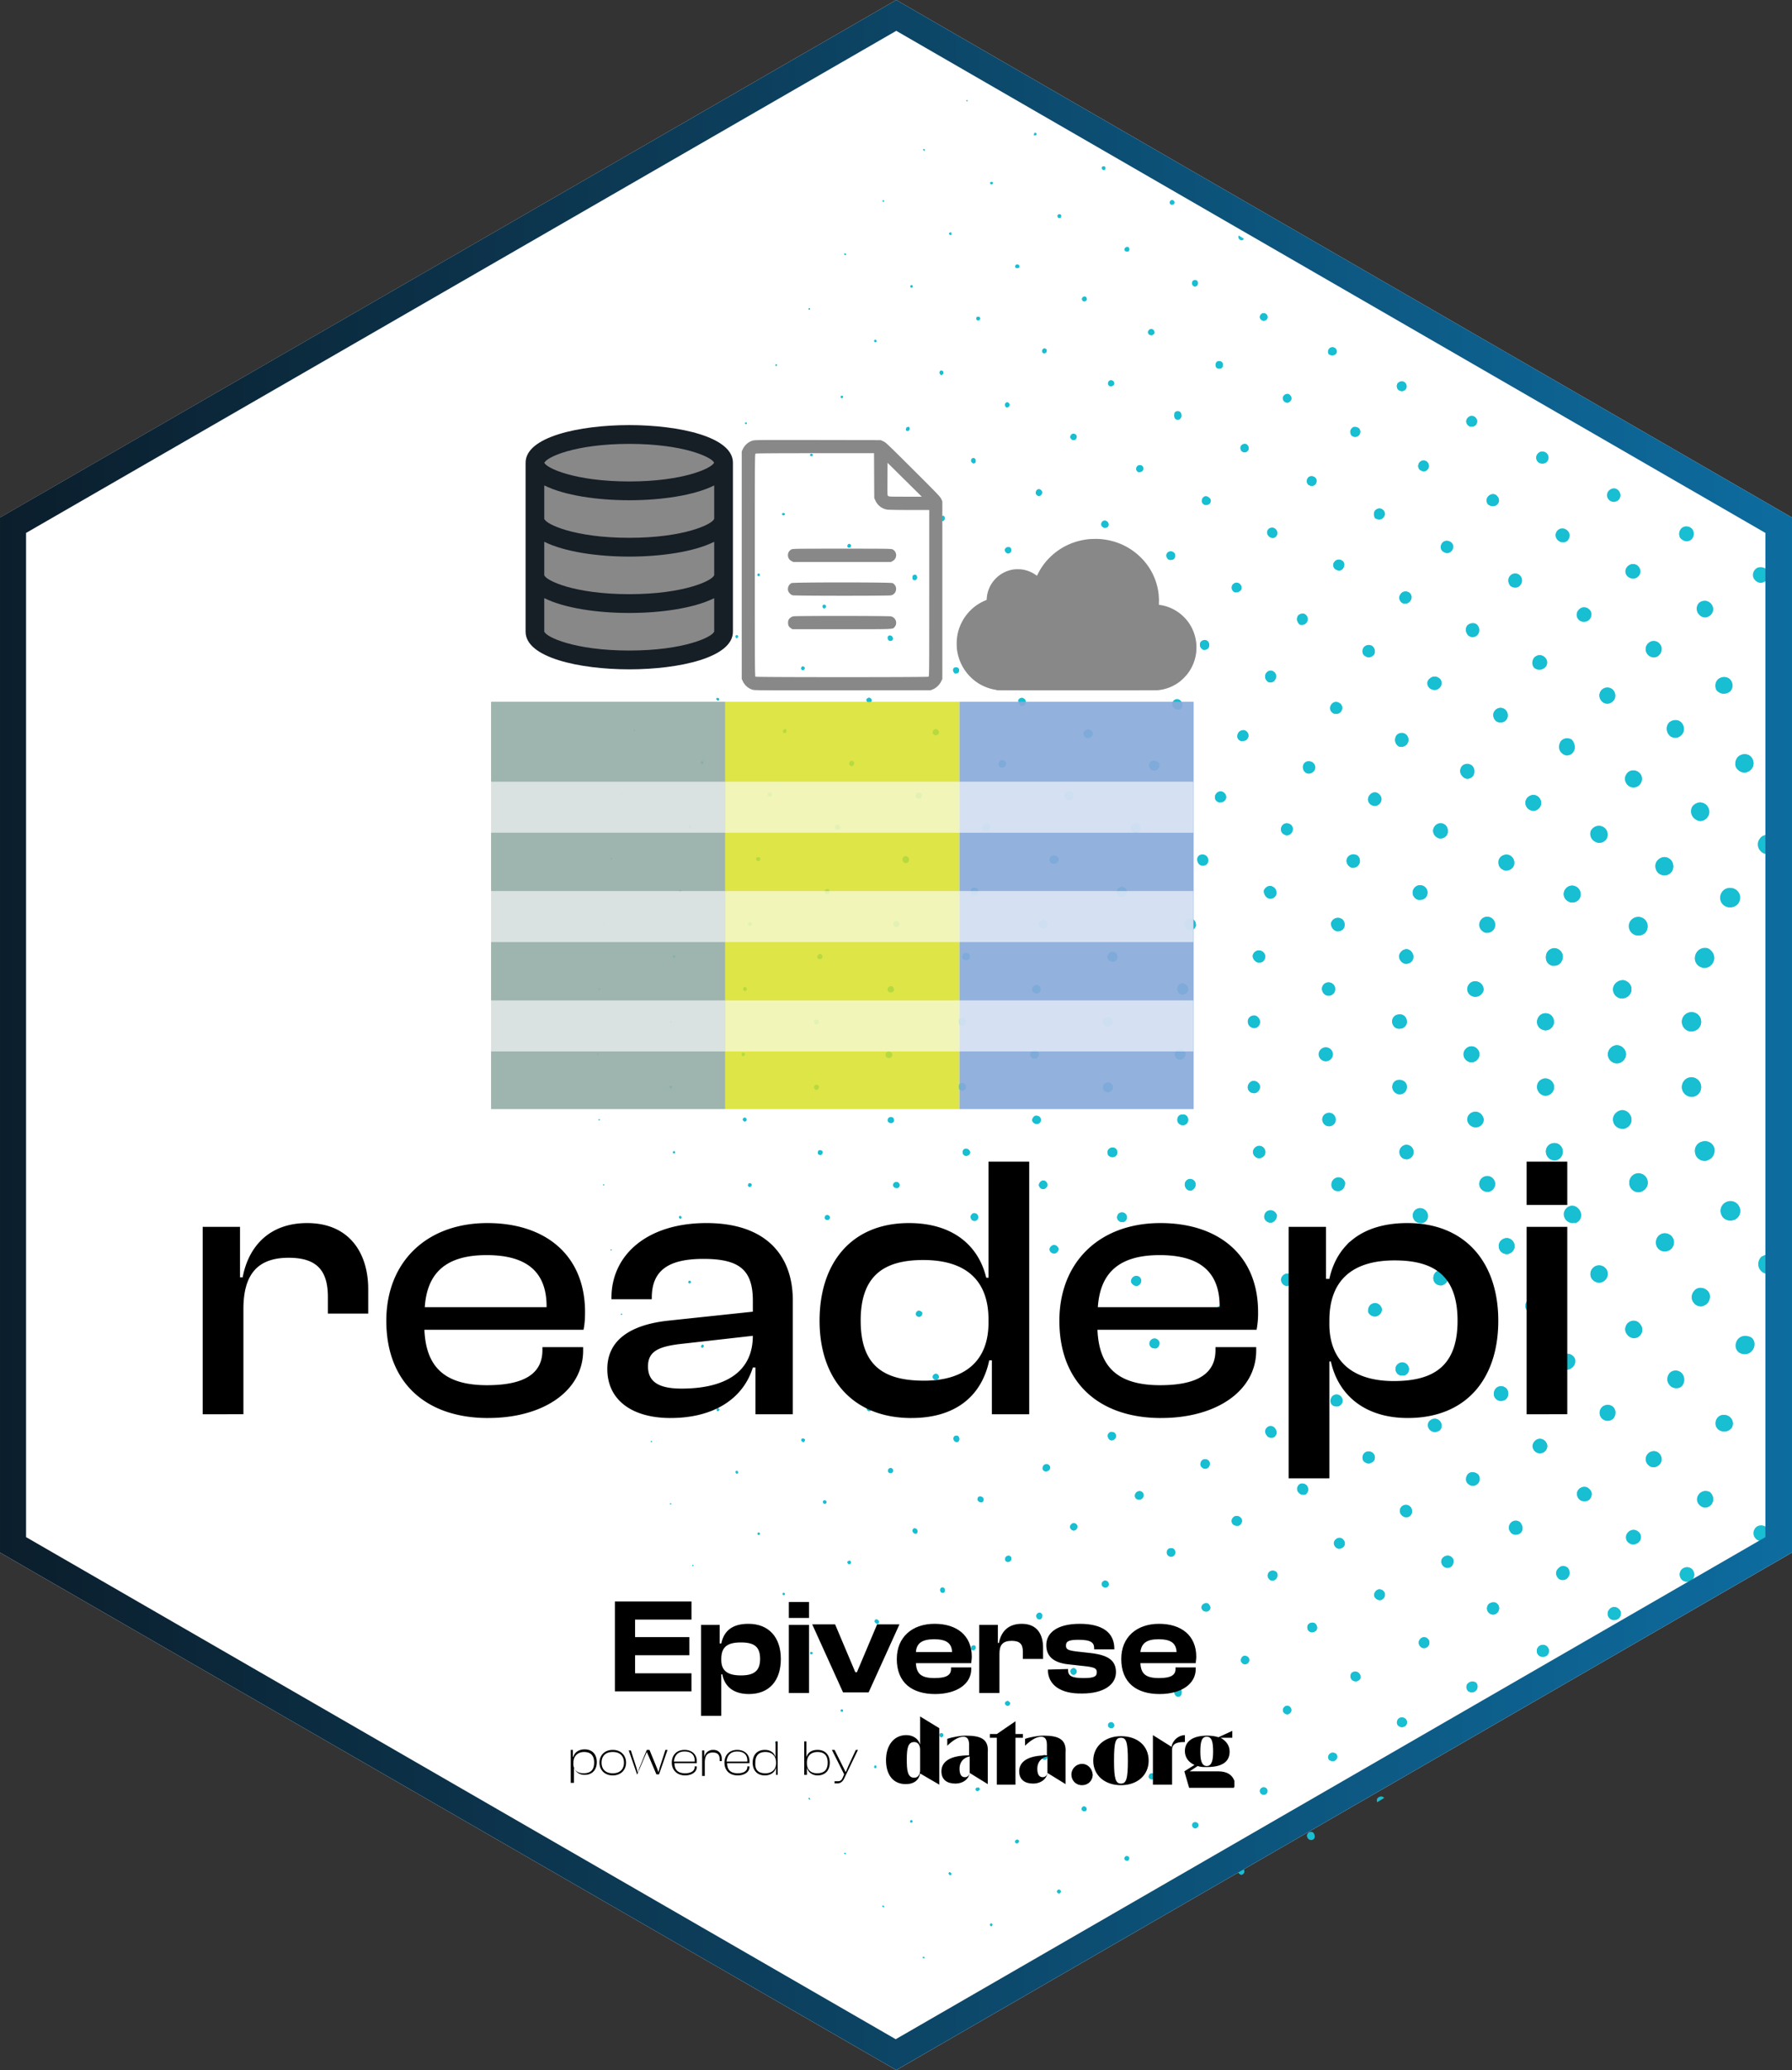
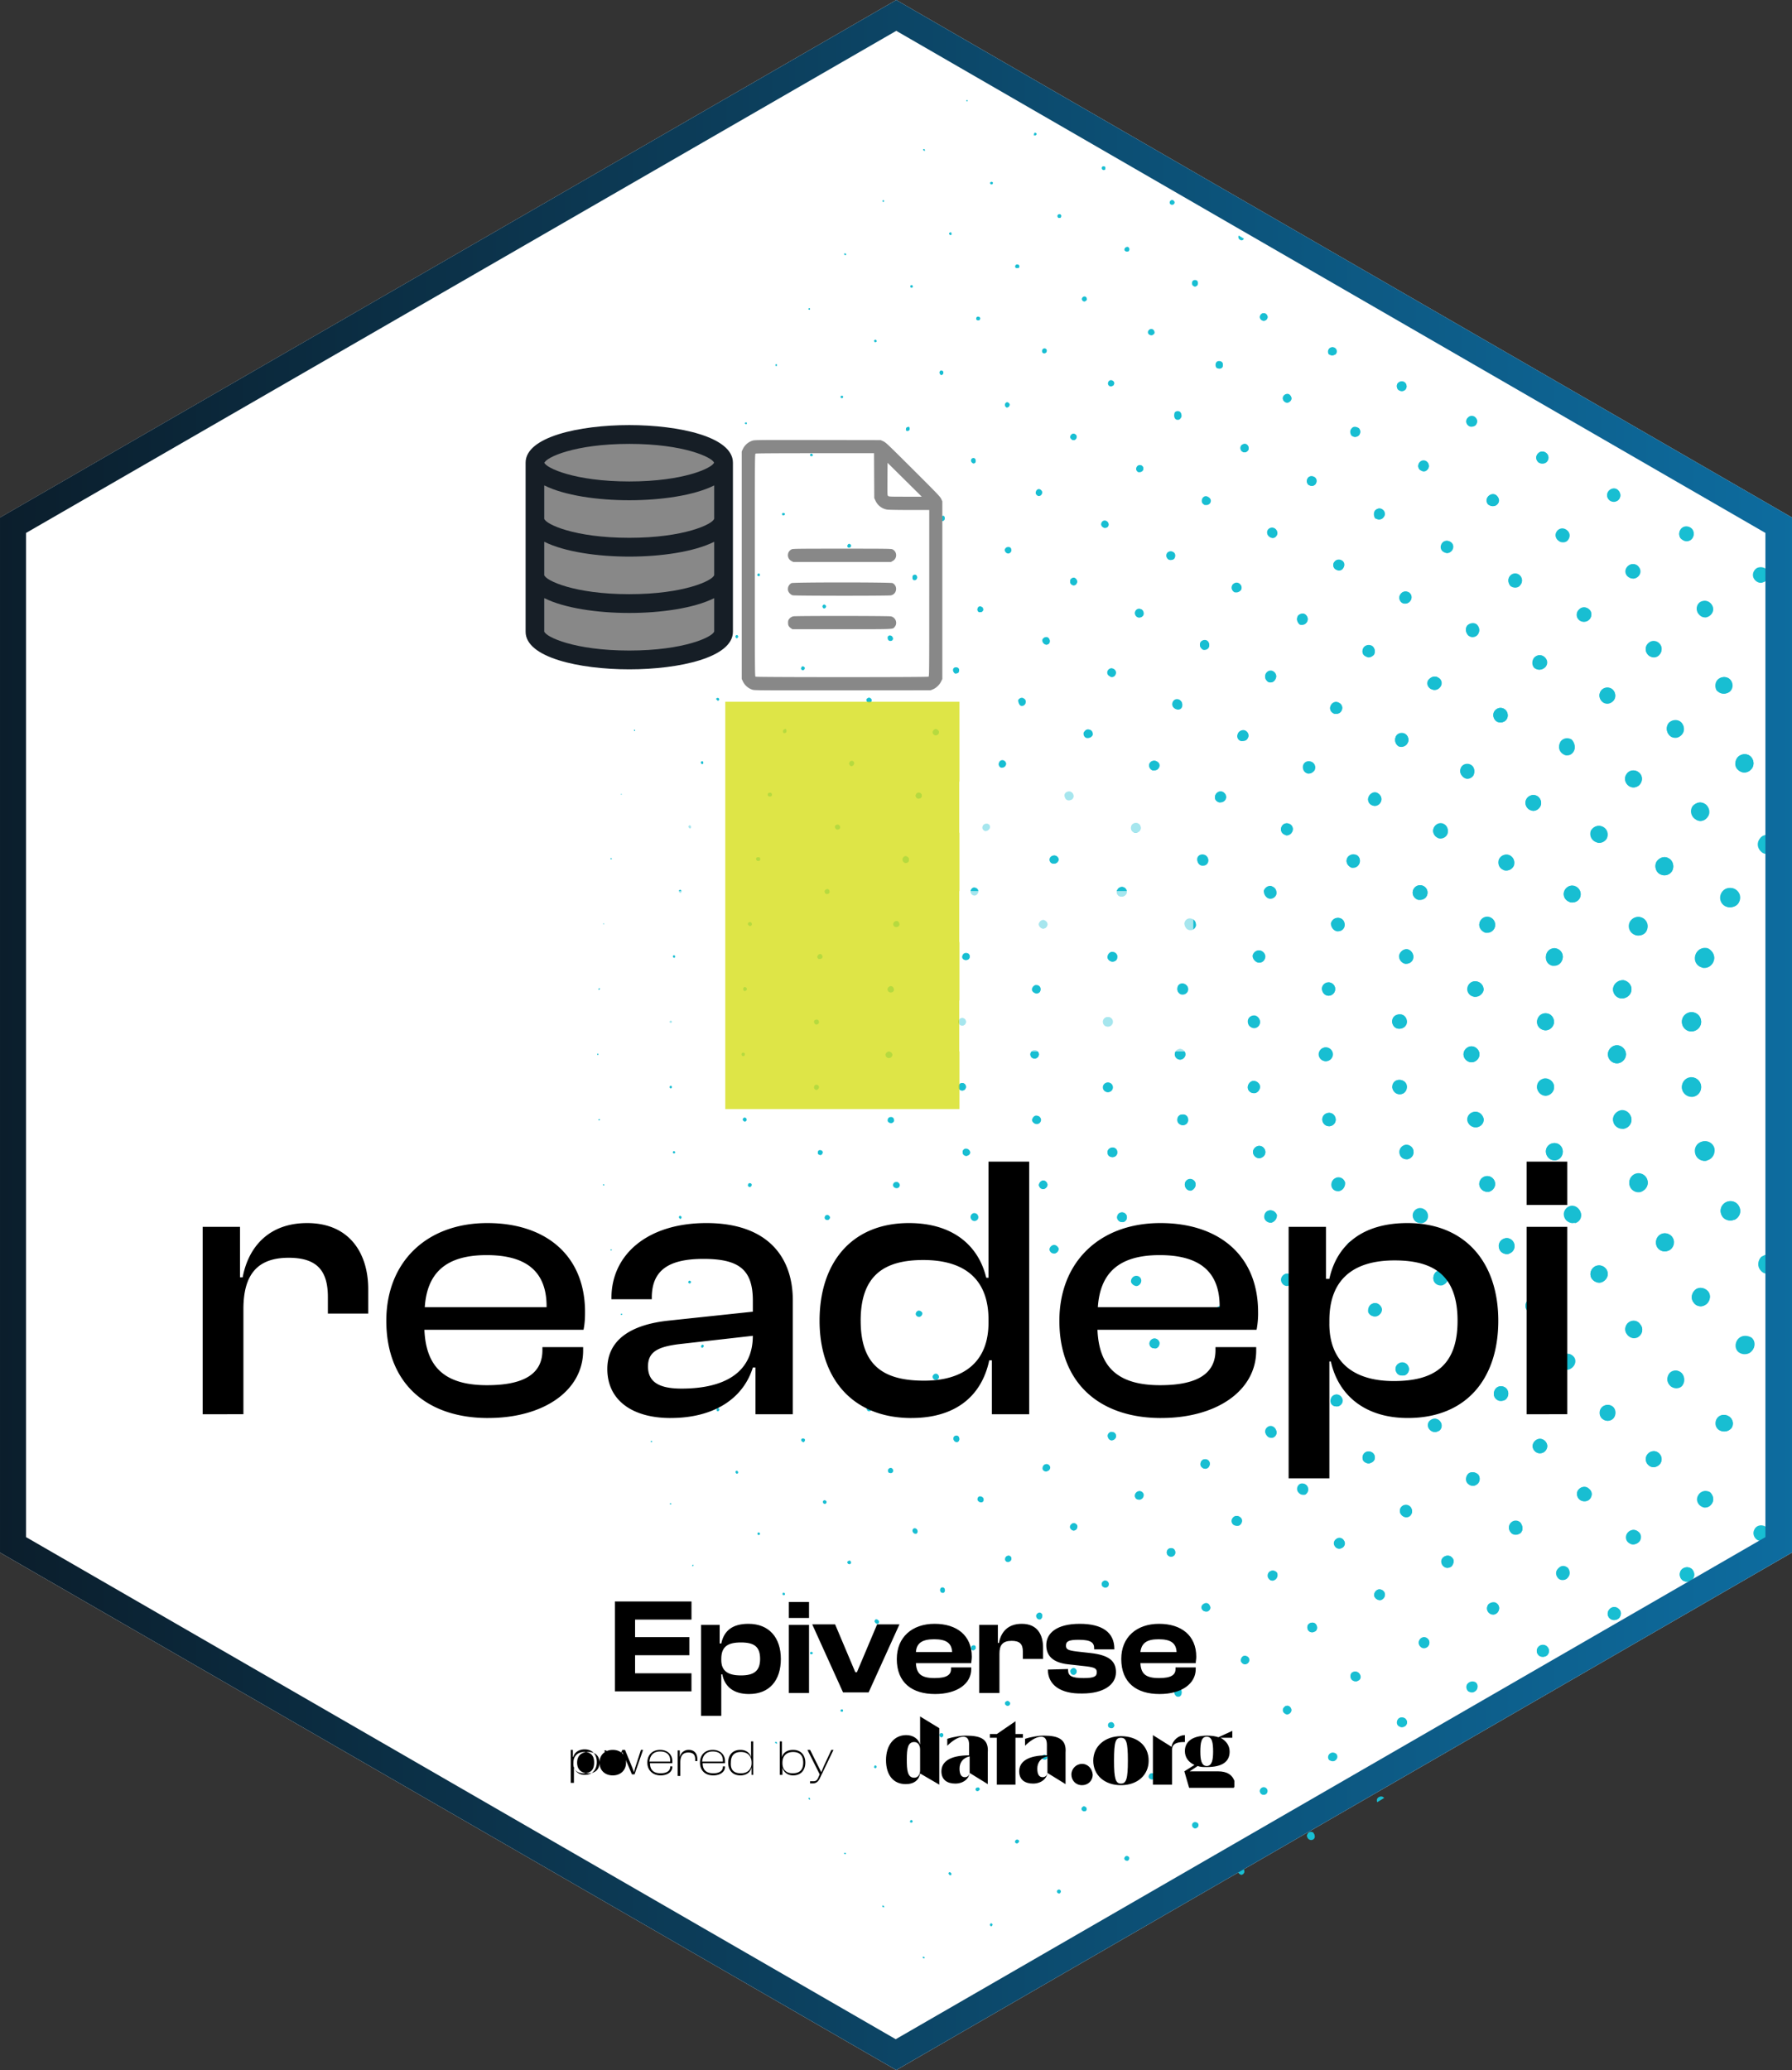
<svg xmlns="http://www.w3.org/2000/svg" xmlns:xlink="http://www.w3.org/1999/xlink" width="336.9" height="389.2" viewBox="0 0 89.138 102.976">
  <rect x="0" y="0" width="89.138" height="102.976" fill="#333333" stroke="none" />
  <defs>
    <linearGradient xlink:href="#readepi_svg__a" id="readepi_svg__b" x1="133.059" x2="470.048" y1="392.074" y2="392.074" gradientTransform="translate(7.948 -4.996) scale(.265)" gradientUnits="userSpaceOnUse" />
    <linearGradient id="readepi_svg__a" x1="133.059" x2="470.048" y1="392.074" y2="392.074" gradientUnits="userSpaceOnUse">
      <stop offset="0" style="stop-color:#0b1e2c" />
      <stop offset="1" style="stop-color:#0d6c9f" />
    </linearGradient>
  </defs>
  <path d="M106.546 61.93 61.964 87.676v51.487l44.582 25.744 44.556-25.744V87.675Z" class="readepi_svg__st4" style="fill:#fff;fill-opacity:1;stroke-width:.265" transform="translate(-61.964 -61.93)" />
  <path d="M394.2 401.3c0-.8.5-1.4 1.3-1.4s1.4.5 1.4 1.3-.5 1.4-1.3 1.4h-.1c-.6 0-1.2-.6-1.3-1.3zm4-24.3c-.1.7-.7 1.1-1.3 1.1h-.2c-.7-.1-1.3-.8-1.1-1.6.1-.7.8-1.3 1.6-1.1.6.2 1.1.9 1 1.6zm0 36.2c.1.7-.4 1.4-1.1 1.6h-.2c-.7 0-1.2-.5-1.3-1.1-.1-.7.4-1.4 1.1-1.6.7-.1 1.4.4 1.5 1.1zm-2.7 39.9c.6-.3 1.4-.1 1.7.5.3.6.1 1.4-.5 1.7-.2.1-.4.1-.6.1-.5 0-.9-.2-1.1-.7-.3-.6-.1-1.3.5-1.6zm1.2 68c-.2.2-.4.3-.7.3-.2 0-.4-.1-.6-.2-.4-.3-.4-.9-.1-1.3.3-.4.9-.4 1.3-.1.5.4.5.9.1 1.3zm.8-39.3c-.2.2-.4.2-.7.2-.3 0-.7-.2-.9-.5-.4-.5-.3-1.2.2-1.6.5-.4 1.2-.3 1.6.2.4.6.3 1.3-.2 1.7zm.7-56c-.2-.7.2-1.5 1-1.7.7-.2 1.5.2 1.7 1 .2.7-.2 1.5-1 1.7h-.4c-.6 0-1.2-.4-1.3-1zm2.7 80.5c-.2.2-.5.3-.7.3-.3 0-.5-.1-.7-.3-.4-.4-.4-1 0-1.4.4-.4 1-.4 1.4 0 .4.3.4 1 0 1.4zm2-40.5c-.2.1-.4.2-.7.2-.4 0-.8-.2-1.1-.6-.4-.6-.2-1.4.4-1.7.6-.4 1.4-.2 1.7.4.5.6.3 1.4-.3 1.7zm-.1-30c.7-.3 1.5.1 1.8.8.3.7-.1 1.5-.8 1.8-.2.1-.3.1-.5.1-.5 0-1.1-.3-1.3-.9-.2-.7.1-1.5.8-1.8zm1.8-82.2c-.2.5-.7.9-1.3.9-.2 0-.3 0-.5-.1-.7-.3-1.1-1.1-.8-1.8.3-.7 1.1-1.1 1.8-.8.7.3 1 1.1.8 1.8zm2.6 95.3c-.3-.7-.1-1.5.6-1.8.7-.3 1.5-.1 1.8.6.3.7.1 1.5-.6 1.8-.2.1-.4.2-.6.2-.5-.1-1-.4-1.2-.8zm4.1-65.9c-.1.7-.7 1.3-1.5 1.3h-.2c-.8-.1-1.4-.8-1.3-1.6.1-.8.8-1.4 1.6-1.3.9.1 1.5.8 1.4 1.6zm0 24.2c.1.8-.5 1.5-1.3 1.6h-.2c-.7 0-1.4-.6-1.5-1.3-.1-.8.5-1.5 1.3-1.6.9-.1 1.6.5 1.7 1.3zm-2.2-13.6c.8 0 1.5.7 1.5 1.5s-.7 1.5-1.5 1.5-1.5-.7-1.5-1.5.7-1.5 1.5-1.5zm.9 120.9c-.2.2-.5.4-.8.4-.2 0-.5-.1-.7-.2-.4-.4-.5-1-.1-1.4.4-.4 1-.5 1.4-.1.5.3.5.9.2 1.3zm.1-38.7c-.2.2-.5.3-.8.3-.4 0-.7-.2-1-.5-.4-.5-.3-1.3.2-1.8.5-.4 1.3-.3 1.8.2s.4 1.3-.2 1.8zm.5-56c-.2-.8.3-1.6 1.1-1.8.8-.2 1.6.3 1.8 1.1.2.8-.3 1.6-1.1 1.8h-.4c-.6 0-1.2-.5-1.4-1.1zm3.4 80.1c-.2.2-.5.4-.8.4-.3 0-.6-.1-.8-.3-.5-.4-.5-1.2-.1-1.6.4-.4 1.1-.5 1.6-.1s.5 1.1.1 1.6zm1.4-40c-.2.2-.5.2-.8.2-.4 0-.9-.2-1.1-.6-.4-.6-.2-1.5.4-1.9.6-.4 1.5-.2 1.9.4.4.7.2 1.5-.4 1.9zm1.6-100.3c-.2.6-.8 1-1.4 1-.2 0-.4 0-.5-.1-.8-.3-1.1-1.1-.9-1.9.3-.8 1.1-1.1 1.9-.9.8.3 1.2 1.1.9 1.9zm-.8 72.9c-.2.1-.4.1-.5.1-.6 0-1.2-.4-1.4-1-.3-.8.1-1.6.9-1.9.8-.3 1.6.1 1.9.9.3.8-.1 1.6-.9 1.9zm3.2 10.5c-.4-.7-.1-1.6.6-2 .7-.4 1.6-.1 2 .6.4.7.1 1.6-.6 2-.2.1-.5.2-.7.2-.5 0-1-.3-1.3-.8zm3.6-52.4h-.1c-.9-.1-1.5-.8-1.5-1.7.1-.9.8-1.5 1.7-1.5.9.1 1.5.8 1.5 1.7-.1.8-.8 1.5-1.6 1.5zm1.6 10.5c.1.9-.6 1.6-1.5 1.7h-.1c-.8 0-1.5-.6-1.6-1.5-.1-.9.6-1.6 1.5-1.7.8 0 1.6.6 1.7 1.5zm-3.5 66.5c.6-.5 1.4-.4 1.9.2.5.6.4 1.4-.2 1.9-.3.2-.6.3-.9.3-.4 0-.8-.2-1-.5-.5-.6-.4-1.4.2-1.9zm2.3 40.2c-.2.3-.6.4-.9.4-.2 0-.5-.1-.7-.2-.5-.4-.6-1.1-.2-1.6.4-.5 1.1-.6 1.6-.2.5.4.6 1.1.2 1.6zm1.3-92.8c-.7 0-1.4-.5-1.6-1.3-.2-.9.4-1.7 1.2-1.9.9-.2 1.7.4 1.9 1.2.2.9-.4 1.7-1.2 1.9-.1.1-.2.1-.3.1zm2.5 78.3c-.2.3-.6.4-.9.4-.3 0-.6-.1-.8-.3-.5-.5-.6-1.2-.1-1.8.5-.6 1.2-.6 1.8-.1.4.5.5 1.3 0 1.8zm.7-39.3c-.3.2-.6.3-.8.3-.5 0-.9-.2-1.2-.6-.5-.7-.3-1.6.4-2.1s1.6-.3 2.1.4c.4.6.2 1.5-.5 2zm.2-27.2c-.6 0-1.3-.4-1.5-1-.3-.8.1-1.7 1-2 .8-.3 1.7.1 2 1 .3.8-.1 1.7-1 2-.2-.1-.4 0-.5 0zm3.2 51.8c-.3.3-.6.4-1 .4-.3 0-.7-.1-1-.4-.5-.5-.6-1.4 0-1.9.5-.5 1.4-.6 1.9 0 .6.5.6 1.3.1 1.9zm.3-41.5c-.4-.8-.1-1.7.7-2.2.8-.4 1.7-.1 2.2.7.4.8.1 1.7-.7 2.2-.2.1-.5.2-.7.2-.6 0-1.2-.4-1.5-.9zm1.9 26.3c-.5-.6-.5-1.5.1-2.1.6-.5 1.5-.5 2.1.1.5.6.5 1.5-.1 2.1-.3.2-.6.4-1 .4s-.8-.2-1.1-.5zm1.2-68.3c0-.9.8-1.7 1.7-1.7.9 0 1.7.8 1.7 1.7 0 .9-.8 1.7-1.7 1.7-.9 0-1.7-.7-1.7-1.7zm2.2 105.7c-.2.3-.6.5-1 .5-.3 0-.5-.1-.7-.2-.6-.4-.7-1.2-.3-1.7.4-.6 1.2-.7 1.7-.3.6.4.7 1.1.3 1.7zm.5-91.8c-.8 0-1.5-.6-1.7-1.4-.2-.9.5-1.8 1.4-2 .9-.2 1.8.5 2 1.4.2.9-.5 1.8-1.4 2h-.3zm3.2 77.6c-.3.3-.7.5-1.1.5-.3 0-.6-.1-.8-.3-.6-.5-.7-1.3-.2-1.9.5-.6 1.3-.7 1.9-.2.6.4.7 1.3.2 1.9zm-.1-38.6c-.3.2-.6.3-.9.3-.5 0-1-.2-1.3-.7-.5-.7-.4-1.7.3-2.2.7-.5 1.7-.4 2.2.4.6.7.4 1.7-.3 2.2zm.5-27.2c-.2.1-.4.1-.6.1-.7 0-1.4-.4-1.6-1.2-.3-.9.2-1.9 1.1-2.2.9-.3 1.9.2 2.2 1.1.3 1-.2 1.9-1.1 2.2zm3.4 51.3c-.3.3-.7.5-1.1.5-.3 0-.7-.1-1-.4-.6-.5-.7-1.5-.1-2.1.5-.6 1.5-.7 2.1-.1.6.5.7 1.5.1 2.1zm-.5-40.9c-.4-.8-.1-1.9.7-2.3.8-.5 1.9-.1 2.3.7.5.8.1 1.9-.7 2.3-.3.1-.5.2-.8.2-.6 0-1.2-.3-1.5-.9zm2.4 26c-.6-.6-.6-1.6 0-2.3.6-.6 1.6-.6 2.2 0 .6.6.6 1.6 0 2.3-.3.3-.7.4-1.1.4-.4.1-.8 0-1.1-.4zm4.1-66.4h-.2c-1-.1-1.7-1-1.6-2 .1-1 1-1.7 2-1.6 1 .1 1.7 1 1.6 2-.1.9-.9 1.6-1.8 1.6zm1.8 10.3c.1 1-.6 1.9-1.6 2h-.2c-.9 0-1.7-.7-1.8-1.6-.1-1 .6-1.9 1.6-2 1-.2 1.9.6 2 1.6zm-1.5 92.4c-.3.4-.7.6-1.2.6-.2 0-.5-.1-.7-.2-.6-.4-.8-1.2-.4-1.9.4-.6 1.2-.8 1.9-.4.6.4.8 1.3.4 1.9zm.1-51.8c-.6-.7-.4-1.8.3-2.4.7-.6 1.8-.4 2.4.3.6.7.4 1.8-.3 2.4-.3.2-.7.4-1 .4-.6 0-1.1-.2-1.4-.7zm3.4 37.8c-.3.4-.7.6-1.2.6-.3 0-.6-.1-.8-.3-.7-.5-.8-1.4-.4-2.1.5-.7 1.4-.8 2.1-.4.6.6.8 1.5.3 2.2zm3.6-14.2c-.3.4-.8.6-1.3.6-.3 0-.7-.1-1-.3-.7-.5-.8-1.5-.3-2.2.5-.7 1.5-.8 2.2-.3.8.5 1 1.5.4 2.2zm-.1-39c-.6 0-1.3-.3-1.6-.9-.5-.9-.2-2 .7-2.5.9-.5 2-.2 2.5.7.5.9.2 2-.7 2.5-.3.1-.6.2-.9.2zm4 24.5c-.3.4-.8.6-1.3.6-.4 0-.8-.1-1.2-.4-.7-.6-.7-1.7-.1-2.4s1.7-.7 2.4-.1c.8.6.8 1.6.2 2.3zm-2.5-111.6c.7-.6 1.8-.6 2.4.1.6.7.6 1.8-.1 2.4-.3.3-.7.5-1.2.5s-.9-.2-1.3-.6c-.6-.6-.5-1.7.2-2.4zm0 27.4c-.3.6-1 .9-1.6.9-.3 0-.6-.1-.9-.2-.9-.5-1.2-1.6-.7-2.5.5-.9 1.6-1.2 2.5-.7.9.5 1.2 1.6.7 2.5zm-3.7-42c.7-.5 1.7-.4 2.2.3.5.7.4 1.7-.3 2.2-.3.2-.6.3-1 .3-.5 0-.9-.2-1.3-.6-.4-.7-.3-1.7.4-2.2zm-2.1 90.4c-.2.1-.4.1-.5.1-.8 0-1.5-.5-1.7-1.3-.3-1 .2-2 1.2-2.3 1-.3 2 .2 2.3 1.2.2 1-.3 2-1.3 2.3zm1.2-37.5c-.2.8-1 1.3-1.7 1.3-.2 0-.4 0-.5-.1-1-.3-1.5-1.3-1.2-2.3.3-1 1.3-1.5 2.3-1.2.8.4 1.4 1.4 1.1 2.3zm-2.5-67.2c.7-.5 1.6-.3 2.1.4s.3 1.6-.4 2.1c-.3.2-.6.3-.8.3-.5 0-.9-.2-1.2-.6-.6-.8-.4-1.8.3-2.2zm1 37.9c.7.6.9 1.7.3 2.4-.3.4-.8.7-1.3.7-.4 0-.7-.1-1-.4-.7-.6-.9-1.7-.3-2.4.5-.8 1.5-.9 2.3-.3zm-4.4-52c.6-.4 1.5-.2 1.9.4.4.6.2 1.5-.4 1.9-.2.1-.5.2-.7.2-.5 0-.9-.2-1.2-.6-.4-.6-.2-1.5.4-1.9zm-2.5 36.7c.6-.6 1.6-.7 2.3 0 .6.6.7 1.6 0 2.3-.3.3-.7.5-1.1.5-.4 0-.8-.1-1.1-.4-.7-.7-.7-1.7-.1-2.4zm-.1 25.4c.8.4 1.1 1.5.7 2.3-.3.6-.9.9-1.5.9-.3 0-.6-.1-.8-.2-.8-.4-1.1-1.5-.7-2.3.5-.8 1.5-1.2 2.3-.7zm-3.8-40.3c.6-.5 1.5-.5 2.1.1.5.6.5 1.5-.1 2.1-.3.3-.6.4-1 .4s-.8-.2-1.1-.5c-.6-.7-.5-1.6.1-2.1zm-.3 53.6c-.2.7-.9 1.2-1.6 1.2-.2 0-.4 0-.6-.1-.9-.3-1.4-1.3-1.1-2.2.3-.9 1.3-1.4 2.2-1.1.9.3 1.4 1.3 1.1 2.2zm-3.4-68.2c.6-.5 1.5-.4 1.9.2.5.6.4 1.4-.2 1.9-.3.2-.6.3-.8.3-.4 0-.8-.2-1.1-.5-.5-.6-.4-1.4.2-1.9zm-.4 39.1c.5-.7 1.5-.9 2.2-.4.7.5.9 1.5.4 2.2-.3.4-.8.7-1.3.7-.3 0-.7-.1-.9-.3-.7-.5-.9-1.5-.4-2.2zm-.5 38.7c.9.2 1.6 1 1.4 2-.1.8-.9 1.4-1.7 1.4h-.3c-.9-.1-1.6-1-1.4-2 .2-.9 1.1-1.5 2-1.4zm-2.6-92.1c.6-.4 1.3-.3 1.7.3.4.6.3 1.3-.3 1.7-.2.2-.5.2-.7.2-.4 0-.8-.2-1-.5-.4-.5-.3-1.3.3-1.7zm-1.6 37.7c.5-.6 1.5-.7 2.1-.1.6.5.7 1.5.1 2.1-.3.3-.7.5-1.1.5-.3 0-.7-.1-1-.4-.6-.6-.7-1.5-.1-2.1zm.3 25.6c.8.4 1.1 1.4.7 2.2-.3.5-.8.8-1.4.8-.3 0-.5-.1-.7-.2-.8-.4-1.1-1.4-.7-2.2.3-.7 1.3-1 2.1-.6zm-4.5-40.8c.5-.5 1.4-.5 1.9 0s.5 1.4 0 1.9c-.3.3-.6.4-1 .4s-.7-.1-1-.4c-.5-.5-.5-1.4.1-1.9zm.2 54c-.2.6-.8 1-1.5 1-.2 0-.4 0-.5-.1-.8-.3-1.3-1.2-1-2 .3-.8 1.2-1.3 2-1 .9.3 1.3 1.3 1 2.1zm-1.3-27.4c-.3.4-.7.6-1.2.6-.3 0-.6-.1-.8-.3-.7-.5-.8-1.4-.4-2.1.5-.7 1.4-.8 2.1-.4.6.6.8 1.6.3 2.2zm-2.8-41.4c.5-.5 1.3-.4 1.8.1s.4 1.3-.1 1.8c-.2.2-.5.3-.8.3-.4 0-.7-.1-.9-.4-.6-.6-.6-1.4 0-1.8zm-.4 78.5c.9.2 1.4 1 1.2 1.9-.2.8-.8 1.3-1.6 1.3h-.3c-.9-.2-1.4-1-1.2-1.9.2-1 1-1.5 1.9-1.3zm-3.3-93.1c.5-.4 1.2-.3 1.6.2.4.5.3 1.2-.2 1.6-.2.2-.5.2-.7.2-.3 0-.7-.1-.9-.4-.4-.5-.3-1.2.2-1.6zm-.9 38.5c.5-.6 1.3-.7 1.9-.2.6.5.7 1.3.2 1.9-.3.3-.7.5-1.1.5-.3 0-.6-.1-.9-.3-.5-.5-.5-1.3-.1-1.9zm-1.4 26.5c.4-.7 1.3-1 2-.6s1 1.3.6 2c-.3.5-.8.8-1.3.8-.2 0-.5-.1-.7-.2-.7-.4-1-1.3-.6-2zm-1.1 137.7c-.2.2-.6.3-.9.3-.3 0-.7-.1-.9-.4-.5-.5-.5-1.3 0-1.8s1.3-.5 1.8 0c.5.7.5 1.5 0 1.9zm-1.9-179.6c.5-.5 1.3-.5 1.8 0s.5 1.3 0 1.8c-.2.3-.6.4-.9.4-.3 0-.6-.1-.9-.3-.5-.6-.5-1.4 0-1.9zm-1.1 25c.6.4.8 1.3.4 1.9-.3.4-.7.6-1.1.6-.3 0-.5-.1-.8-.2-.6-.4-.8-1.3-.4-1.9.5-.7 1.3-.8 1.9-.4zm-3-40c.5-.4 1.2-.4 1.6 0 .4.5.4 1.2 0 1.6-.2.2-.5.3-.8.3-.3 0-.6-.1-.8-.4-.5-.4-.4-1.1 0-1.5zm-1.7 80.2c.2-.8 1-1.3 1.8-1.1.8.2 1.3 1 1.1 1.8-.2.7-.8 1.1-1.4 1.1h-.4c-.8-.3-1.3-1.1-1.1-1.8zm-2.1-95c.4-.4 1.1-.3 1.4.1.4.4.3 1.1-.1 1.4-.2.2-.4.2-.7.2-.3 0-.6-.1-.8-.4-.3-.3-.3-.9.2-1.3zm-.2 39.2c.4-.5 1.2-.6 1.8-.2.5.4.6 1.2.2 1.8-.2.3-.6.5-1 .5-.3 0-.5-.1-.8-.3-.5-.5-.6-1.3-.2-1.8zm-1.2 26.6c.3-.7 1.2-.9 1.8-.6.7.3.9 1.2.6 1.8-.2.5-.7.7-1.2.7-.2 0-.4 0-.6-.2-.6-.2-.9-1-.6-1.7zm-1.7 149.9c-.2.2-.5.3-.8.3-.3 0-.6-.1-.8-.4-.4-.5-.4-1.2.1-1.6.5-.4 1.2-.4 1.6.1.4.4.3 1.1-.1 1.6zm-1.7-192.1c.4-.5 1.1-.5 1.6-.1s.5 1.1.1 1.6c-.2.2-.5.4-.8.4-.3 0-.5-.1-.8-.3-.5-.4-.5-1.1-.1-1.6zm-.9 25.3c.6.4.8 1.1.4 1.7-.2.4-.6.6-1.1.6-.2 0-.5-.1-.7-.2-.6-.4-.8-1.1-.4-1.7.5-.6 1.3-.8 1.8-.4zm-3.4-40.5c.4-.4 1-.4 1.4 0 .4.4.4 1.1 0 1.4-.2.2-.5.3-.7.3-.2 0-.5-.1-.7-.3-.4-.3-.4-1 0-1.4zm-1.3 80.5c.2-.7 1-1.2 1.7-1 .7.2 1.2.9 1 1.7-.2.6-.7 1-1.3 1h-.4c-.7-.2-1.2-.9-1-1.7zm-.5-54.4c-.2.3-.6.5-.9.5-.2 0-.5-.1-.7-.2-.5-.4-.6-1.1-.2-1.6.4-.5 1.1-.6 1.6-.2.5.3.6 1 .2 1.5zm-2.2-41c.4-.3.9-.3 1.3.1.3.4.3.9-.1 1.3-.2.2-.4.2-.6.2-.2 0-.5-.1-.7-.3-.3-.4-.3-1 .1-1.3zm-.5 66.5c.3-.6 1.1-.9 1.7-.5.6.3.9 1.1.5 1.7-.2.4-.7.7-1.1.7-.2 0-.4 0-.6-.1-.6-.4-.8-1.2-.5-1.8zm.8 52.1c.8 0 1.3.7 1.3 1.4s-.6 1.3-1.4 1.3h-.1c-.8 0-1.3-.7-1.3-1.4.1-.7.7-1.3 1.5-1.3zM391 293c.4-.4 1-.5 1.4-.1.4.4.5 1 .1 1.4-.2.2-.5.4-.8.4-.2 0-.5-.1-.7-.2-.3-.5-.3-1.1 0-1.5zm-.5 148.9c.6-.3 1.4.1 1.6.7.3.6-.1 1.4-.7 1.6-.2.1-.3.1-.5.1-.5 0-1-.3-1.2-.8-.1-.7.2-1.4.8-1.6zm-.7-95.2c.3-.6 1-1 1.6-.7.6.3 1 1 .7 1.6-.2.5-.7.8-1.2.8-.2 0-.3 0-.5-.1-.6-.2-.9-.9-.6-1.6zm-3.2-69.1c.3-.4.9-.4 1.3 0 .4.3.4.9 0 1.3-.2.2-.4.3-.7.3-.2 0-.4-.1-.6-.2-.3-.4-.4-1 0-1.4zm-2.4 51.5c.6.3.8 1 .5 1.5-.2.4-.6.6-1 .6-.2 0-.4 0-.5-.1-.6-.3-.8-1-.5-1.5.3-.6 1-.8 1.5-.5zm.1 40.4c.7.1 1.1.8 1 1.5-.1.6-.6 1-1.2 1h-.2c-.7-.1-1.1-.8-1-1.5 0-.7.7-1.1 1.4-1zm.5-67.1c.5.3.6 1 .2 1.4-.2.3-.5.4-.8.4-.2 0-.4-.1-.6-.2-.5-.3-.6-1-.2-1.4.3-.4.9-.5 1.4-.2zm-2.4-39.8c.3-.3.8-.3 1.1 0 .3.3.3.8 0 1.1-.2.1-.4.2-.6.2-.2 0-.4-.1-.6-.2-.2-.3-.2-.8.1-1.1zm0 119c.7.1 1.2.7 1.1 1.4-.1.6-.6 1.1-1.2 1.1h-.1c-.7-.1-1.2-.7-1.1-1.4 0-.6.7-1.1 1.3-1.1zm-4-94.7c.3-.4.9-.4 1.3-.1.4.3.4.9.1 1.3-.2.2-.4.3-.7.3-.2 0-.4-.1-.6-.2-.3-.3-.4-.9-.1-1.3zm-.2 161c.6-.2 1.2 0 1.5.6.2.6 0 1.2-.6 1.5-.1.1-.3.1-.4.1-.4 0-.9-.3-1.1-.7-.3-.6 0-1.2.6-1.5zm-.7-107.1c.2-.6.9-.9 1.5-.6.6.2.9.9.6 1.5-.2.4-.6.7-1.1.7-.1 0-.3 0-.4-.1-.5-.2-.8-.9-.6-1.5zm-3.6-69.4c.3-.3.8-.4 1.1-.1.3.3.4.8.1 1.1-.2.2-.4.3-.6.3-.2 0-.4-.1-.5-.2-.4-.3-.4-.8-.1-1.1zm-2.9 25.3c.3-.4.9-.5 1.3-.2s.5.9.2 1.3c-.2.3-.5.4-.7.4-.2 0-.4-.1-.5-.2-.5-.3-.6-.9-.3-1.3zm.6 130h-.2c-.5 0-1-.4-1.1-.9-.1-.6.3-1.2.9-1.4.6-.1 1.2.3 1.4.9 0 .6-.4 1.2-1 1.4zm.3 40.2c-.1.1-.3.1-.5.1-.4 0-.7-.2-.9-.6-.3-.5-.1-1.1.4-1.4.5-.3 1.1-.1 1.4.4.3.7.1 1.3-.4 1.5zm-.3-103.3c.6.1 1 .7.9 1.4-.1.5-.6.9-1.1.9h-.2c-.6-.1-1-.7-.9-1.4 0-.7.7-1.1 1.3-.9zm-1.1-39.9c.3-.5.9-.7 1.4-.4.5.3.7.9.4 1.4-.2.4-.5.6-.9.6-.2 0-.3 0-.5-.1-.5-.4-.7-1-.4-1.5zm-.9-67.5c.3-.3.7-.3 1 0 .3.3.3.7 0 1-.1.1-.3.2-.5.2s-.3-.1-.5-.2c-.3-.3-.3-.7 0-1zm-.2 119.4c.6.1 1.1.7 1 1.3-.1.6-.6 1-1.1 1h-.1c-.6-.1-1.1-.7-1-1.3 0-.6.6-1 1.2-1zm-1.1 12.3c.6 0 1.1.6 1.1 1.2s-.5 1.1-1.1 1.1c-.6 0-1.1-.6-1.1-1.2-.1-.7.4-1.2 1.1-1.1zm-2.4 66.1c.5-.2 1.1 0 1.3.6.2.5 0 1.1-.6 1.3-.1.1-.3.1-.4.1-.4 0-.8-.2-.9-.6-.2-.6.1-1.2.6-1.4zm-.6-119.1c.2-.5.8-.8 1.3-.6.5.2.8.8.6 1.3-.2.4-.5.6-.9.6-.1 0-.3 0-.4-.1-.6 0-.8-.6-.6-1.2zm.6-54.1c.3-.3.8-.4 1.1-.1.3.3.4.8.1 1.1-.2.2-.4.3-.6.3-.2 0-.3-.1-.5-.2-.3-.2-.3-.7-.1-1.1zm-4.7-15.6c.2-.3.7-.3 1-.1.3.2.3.7.1 1-.1.2-.3.2-.5.2s-.3-.1-.4-.2c-.4-.1-.4-.6-.2-.9zm-2.6 25.5c.3-.4.7-.5 1.1-.2.4.2.5.7.2 1.1-.2.2-.4.3-.7.3-.2 0-.3 0-.4-.1-.4-.2-.4-.7-.2-1.1zm-.4 27.1c.2-.4.8-.6 1.2-.4.4.2.6.8.4 1.2-.2.3-.5.5-.8.5-.1 0-.3 0-.4-.1-.4-.2-.6-.7-.4-1.2zm.7 39.9c.6.1.9.7.8 1.2-.1.5-.5.8-1 .8h-.2c-.6-.1-.9-.7-.8-1.2.1-.6.7-1 1.2-.8zM356.8 250c.2-.2.6-.2.8 0 .2.2.2.6 0 .8-.1.1-.3.2-.4.2-.1 0-.3-.1-.4-.2-.2-.2-.2-.6 0-.8zm-.3 119.7c.6.1.9.6.9 1.2-.1.5-.5.9-1 .9h-.2c-.6-.1-.9-.6-.9-1.2.1-.6.6-1 1.2-.9zm-.6 13.2c0 .5-.5.9-1 .9h-.1c-.6 0-1-.5-.9-1.1 0-.6.5-1 1.1-.9.5.1 1 .6.9 1.1zm-.5 12.2c0 .6-.5 1-1 1s-1-.5-1-1c0-.6.5-1 1-1s1 .5 1 1zm-.7-65.4c-.1.3-.5.6-.8.6-.1 0-.2 0-.4-.1-.5-.2-.7-.7-.5-1.2.2-.5.7-.7 1.2-.5.5.3.7.8.5 1.2zm-.3-55c.3.2.4.7.1 1-.1.2-.3.3-.5.3-.1 0-.3 0-.4-.1-.3-.2-.4-.7-.1-1 .2-.4.6-.5.9-.2zm-1.8-39.8c.2-.2.5-.2.6 0 .2.2.2.5 0 .6-.1.1-.2.1-.3.1-.1 0-.2 0-.3-.1-.2-.2-.2-.5 0-.6zm-2.2 106.3c-.1.4-.5.6-.9.6h-.3c-.5-.2-.7-.7-.6-1.2.2-.5.7-.7 1.2-.6.5.2.8.7.6 1.2zm-4.1-56.4c.2-.3.6-.4.9-.2.3.2.4.6.2.9-.1.2-.3.3-.6.3-.1 0-.3 0-.4-.1-.3-.2-.3-.6-.1-.9zm-.3 27.1c.2-.4.7-.6 1.1-.3.4.2.5.7.3 1.1-.1.3-.4.4-.7.4-.1 0-.2 0-.4-.1-.3-.2-.5-.7-.3-1.1zm-2.4 51.8c.5.1.8.6.7 1.1-.1.4-.5.7-.9.7h-.2c-.5-.1-.8-.6-.7-1.1.2-.4.6-.8 1.1-.7zm-1 13.2c0 .5-.4.8-.9.8h-.1c-.5-.1-.9-.5-.8-1 .1-.5.5-.9 1-.8.5 0 .9.5.8 1zm-1.8 23.5c.5 0 .9.4.9.9s-.4.9-.9.9-.9-.4-.9-.9.4-.9.9-.9zm-.9-11.4c0-.5.4-.9.9-.9s.9.4.9.9-.4.9-.9.9-.9-.4-.9-.9zm2.4-65.2c-.1.3-.4.5-.7.5-.1 0-.2 0-.3-.1-.4-.2-.6-.6-.4-1 .2-.4.6-.6 1-.4.4.1.6.6.4 1zm-1.3-55c.2-.3.5-.3.8-.1.3.2.3.5.1.8-.1.1-.3.2-.5.2-.1 0-.2 0-.3-.1-.3-.2-.3-.5-.1-.8zm-1.2-40.3c.1-.1.3-.1.5 0 .1.1.1.3 0 .5-.1.1-.2.1-.2.1-.1 0-.2 0-.2-.1-.2-.1-.2-.4-.1-.5zm-2.4 105.7c.4.1.6.6.5 1-.1.3-.4.5-.8.5h-.3c-.4-.1-.6-.6-.5-1 .3-.5.7-.7 1.1-.5zm-1.3-81.2c.2-.2.4-.2.6-.1.2.2.2.4.1.6-.1.1-.2.2-.4.2-.1 0-.2 0-.3-.1-.1-.1-.2-.4 0-.6zm-2.2 25.9c.2-.3.5-.3.8-.2.3.2.3.5.2.8-.1.2-.3.3-.5.3-.1 0-.2 0-.3-.1-.3-.2-.4-.5-.2-.8zm-.1 27.1c.2-.3.6-.5.9-.3.3.2.5.6.3.9-.1.2-.4.4-.6.4-.1 0-.2 0-.3-.1-.3-.1-.4-.5-.3-.9zm-2.9 51.8c.4.1.7.5.6.9-.1.4-.4.6-.8.6h-.2c-.4-.1-.7-.5-.6-.9.1-.4.5-.7 1-.6zm-1-40c-.1.3-.4.4-.6.4-.1 0-.2 0-.3-.1-.3-.1-.5-.6-.4-.9.1-.3.6-.5.9-.4.4.2.5.6.4 1zm-1.3 101c.4-.1.8.2.9.7.1.4-.3.8-.7.9h-.1c-.4 0-.7-.3-.8-.7 0-.4.3-.8.7-.9zm0-47.3c-.4-.1-.7-.5-.7-.9.1-.4.5-.7.9-.7.4.1.7.5.7.9-.1.4-.4.7-.8.7h-.1zm0-108.7c.1-.2.4-.3.6-.1.2.1.2.4.1.6-.1.1-.2.2-.4.2-.1 0-.2 0-.3-.1-.1-.1-.2-.4 0-.6zm-.4 26.4c.3.2.4.5.2.8-.1.2-.3.3-.5.3-.1 0-.2 0-.3-.1-.3-.2-.4-.5-.2-.8.2-.3.5-.4.8-.2zm-1.2-67c.1-.1.2-.1.3 0 .1.1.1.2 0 .3 0 0-.1.1-.2.1s-.1 0-.2-.1c.1 0 .1-.2.1-.3zm.5 159.9c.4 0 .8.4.7.8 0 .4-.4.7-.8.7h-.1c-.4 0-.8-.4-.7-.8.1-.4.5-.8.9-.7zm-2.5-53.8c.4.1.5.5.4.9-.1.3-.4.5-.6.5h-.2c-.4-.1-.5-.5-.4-.9.1-.5.4-.6.8-.5zm-1.4-81.3c.1-.1.3-.2.5-.1.1.1.2.3.1.5-.1.1-.2.1-.3.1-.1 0-.1 0-.2-.1-.2-.1-.2-.3-.1-.4zm-2 25.9c.1-.2.4-.3.6-.1.2.1.3.4.1.6-.1.1-.2.2-.4.2-.1 0-.2 0-.2-.1-.2-.1-.2-.4-.1-.6zm0 27.3c.1-.3.5-.4.8-.3.3.1.4.5.3.8-.1.2-.3.3-.5.3-.1 0-.2 0-.3-.1-.3-.1-.5-.4-.3-.7zm-3.4 51.6c.4.1.6.4.5.8-.1.3-.4.5-.7.5h-.1c-.4-.1-.6-.4-.5-.8.1-.4.4-.5.8-.5zm-1.1-40.7c.3.1.4.5.3.7-.1.2-.3.3-.5.3h-.2c-.3-.1-.4-.5-.3-.7.1-.3.4-.5.7-.3zm-.9-54.3c.1-.2.3-.2.5-.1s.2.3.1.5c-.1.1-.2.1-.3.1-.1 0-.1 0-.2-.1-.2 0-.2-.3-.1-.4zm-1 26.6c.1-.2.4-.3.6-.2.2.1.3.4.2.6-.1.1-.2.2-.4.2-.1 0-.2 0-.2-.1-.2 0-.3-.2-.2-.5zm-.9-67.4h.2v.2h-.2v-.2zm0 160.1c.4 0 .7.4.6.7 0 .4-.3.6-.7.6h-.1c-.4 0-.7-.4-.6-.7.1-.4.4-.7.8-.6zm-.8 12.2c.4 0 .7.3.7.7 0 .4-.3.7-.7.7-.4 0-.7-.3-.7-.7 0-.4.4-.7.7-.7zm-3.3-93.6c-.1.2-.2.3-.4.3h-.2c-.2-.1-.3-.4-.2-.6.1-.2.4-.3.6-.2.2 0 .3.3.2.5zm-.9-27.7c.1-.2.3-.2.5-.1s.2.3.1.5c-.1.1-.2.2-.3.2-.1 0-.1 0-.2-.1-.1-.2-.2-.4-.1-.5zm-3.8 79c.3.1.5.4.4.7-.1.3-.3.4-.6.4h-.1c-.3-.1-.5-.4-.4-.7.1-.3.4-.5.7-.4zm-.7-40.8c.2.1.3.4.2.6-.1.2-.2.3-.4.3h-.2c-.2-.1-.3-.4-.2-.6.1-.3.3-.4.6-.3zm-1-54.4c.1-.1.2-.1.3-.1.1.1.1.2.1.3 0 .1-.1.1-.2.1h-.1c-.1 0-.2-.2-.1-.3zm-3.2 119.8c0-.3.3-.5.6-.5s.5.3.5.6-.3.5-.6.5h-.1c-.2 0-.5-.3-.4-.6zm-1-53.7c.1-.2.3-.4.6-.3.2.1.4.4.3.6-.1.2-.2.3-.4.3h-.2c-.3-.1-.4-.4-.3-.6zm.5 65.4c.3 0 .6.3.5.6 0 .3-.3.5-.6.5s-.6-.3-.5-.6c0-.2.3-.5.6-.5zm-2.5-94.1c.2.1.2.3.2.5-.1.1-.2.2-.3.2h-.1c-.2-.1-.2-.3-.2-.5.1-.2.3-.3.4-.2zm-.6-27.1c.1-.1.2-.1.3-.1.1.1.1.2.1.3 0 .1-.1.1-.2.1h-.1c-.1-.1-.1-.2-.1-.3zm-4.1 78.9c.2.1.4.3.3.6-.1.2-.2.3-.4.3h-.1c-.2-.1-.4-.3-.3-.6 0-.2.2-.3.5-.3zm-.9-40.5c.1-.2.3-.3.4-.2.2.1.3.3.2.4-.1.1-.2.2-.3.2h-.1c-.2 0-.3-.2-.2-.4zm-3.4 65.1c0 .2-.2.4-.4.4h-.1c-.2 0-.4-.3-.4-.5s.3-.4.5-.4.4.3.4.5zm-1.8 11.7c.3 0 .4.2.4.5 0 .2-.2.4-.5.4s-.4-.2-.4-.5c.1-.2.3-.4.5-.4zm-6.3-41.8c0 .2-.2.3-.3.3h-.1c-.2 0-.3-.2-.2-.4 0-.2.2-.3.4-.2.2 0 .3.1.2.3zm-5.1-29.6c.1 0 .2.2.1.3 0 .1-.1.1-.2.1h-.1c-.1 0-.2-.2-.1-.3 0-.1.1-.2.3-.1zm-2.6-28.3c0-.1.1-.1.2-.1s.1.1.1.2l-.1.1c-.3-.1-.3-.1-.2-.2zm-.1 105.9c.2 0 .3.2.3.4s-.2.3-.3.3c-.2 0-.3-.2-.3-.4s.1-.3.3-.3zm-5.2-94.8c0-.1.1-.1.2-.1s.1.1.1.1l-.1.1c-.2.1-.2 0-.2-.1zm-8.7 22.9c.1 0 .1.1.1.1l-.1.1c-.1 0-.1-.1-.1-.1 0-.1 0-.1.1-.1zm-13.7 84.6c-.1 0-.1-.1-.1-.1 0-.1 0-.1.1-.1s.1 0 .1.1-.1.1-.1.1zm.3-12.5c.1 0 .1.1.1.1 0 .1-.1.1-.1.1-.1 0-.1-.1-.1-.1-.1 0 0-.1.1-.1zm0 24.8c-.1 0-.1 0-.1-.1s0-.1.1-.1.1 0 .1.1l-.1.1zm.8-37c.1 0 .1.1.1.1 0 .1-.1.1-.1.1-.1 0-.1-.1-.1-.1 0-.1 0-.1.1-.1zm.1 49.1c0 .1 0 .1-.1.1s-.1 0-.1-.1 0-.1.1-.1l.1.1zm1.3-61.3c.1 0 .1.1.1.1 0 .1-.1.1-.1.1-.1 0-.1-.1-.1-.1 0-.1 0-.1.1-.1zm0 73.6c-.1 0-.1 0-.1-.1s0-.1.1-.1.1 0 .1.1 0 .1-.1.1zm1.8-85.6c0-.1.1-.1.1-.1.1 0 .1.1.1.1 0 .1-.1.1-.1.1-.1 0-.1 0-.1-.1zm.2 97.7c-.1 0-.1 0-.1-.1s0-.1.1-.1.1 0 .1.1-.1.1-.1.1zm2.3-109.7c0-.1.1-.1.1-.1.1 0 .1.1.1.1 0 .1-.1.1-.1.1l-.1-.1zm.2 121.7c-.1 0-.1 0-.1-.1s0-.1.1-.1.1 0 .1.1 0 .1-.1.1zm2.9-133.6c0-.1.1-.1.1-.1.1 0 .1.1.1.1 0 .1-.1.1-.1.1-.1 0-.1 0-.1-.1zm.2 145.5c-.1 0-.1 0-.1-.1s0-.1.1-.1.1 0 .1.1c0 0 0 .1-.1.1zm3.6 11.7c-.1 0-.1 0-.1-.1s0-.1.1-.1.1 0 .1.1c0 0 0 .1-.1.1zm0-78.1c-.1 0-.2-.1-.2-.2s.1-.2.2-.2.2.1.2.2-.1.2-.2.2zm0-12.3c-.1 0-.2-.1-.2-.2s.1-.2.2-.2.2.1.2.2-.1.2-.2.2zm.6-12.7c.1 0 .2.1.2.2s-.1.2-.2.2-.2-.1-.2-.2.1-.2.2-.2zm0 37.2c-.1 0-.2-.1-.2-.2s.1-.2.2-.2.2.1.2.2-.1.2-.2.2zm1.2-49.4c.1 0 .2.1.2.3 0 .1-.1.2-.2.2s-.2-.1-.2-.3c0-.1.1-.2.2-.2zm0 61.6c-.1 0-.2-.1-.3-.2 0-.1.1-.2.2-.3.1 0 .2.1.3.2 0 .2-.1.3-.2.3zm1.8-73.7c.1 0 .2.1.2.3 0 .1-.1.2-.2.2s-.2-.1-.2-.3c-.1-.2.1-.3.2-.2zm0 85.9c-.1 0-.2-.1-.3-.2 0-.1.1-.2.2-.3.1 0 .2.1.3.2 0 .1-.1.3-.2.3zm.4-139c0-.1.1-.1.1-.1.1 0 .1.1.1.1l-.1.1c-.1 0-.1 0-.1-.1zm.3 191.9c0 .1 0 .1-.1.1 0 0-.1 0-.1-.1s0-.1.1-.1c0 0 0 .1.1.1zm1.6-150.9c.1 0 .2.1.2.3 0 .1-.1.2-.2.2s-.2-.1-.2-.3c0-.1.1-.2.2-.2zm.1 110s-.1 0 0 0c-.2 0-.2-.1-.3-.2 0-.1.1-.2.2-.3.1 0 .2 0 .3.2 0 .2-.1.3-.2.3zm2.6-121.7c0-.1.2-.2.3-.2.1 0 .2.2.2.3 0 .1-.1.2-.2.2h-.1c-.1-.1-.2-.2-.2-.3zm.3 174.1c-.1 0-.1 0-.1-.1s0-.1.1-.1.1 0 .1.1c0 0-.1 0-.1.1zm0-40.5c-.2 0-.3-.1-.3-.2s0-.2.2-.3c.1 0 .2 0 .3.2 0 .2 0 .3-.2.3zm3.3-145.4c0-.1.2-.2.3-.1.1 0 .2.2.1.3 0 .1-.1.2-.2.2h-.1c-.1-.1-.2-.3-.1-.4zm.4 156.9c0 .1 0 .2-.1.3h-.1c-.1 0-.2-.1-.2-.2s0-.2.1-.3c.2 0 .3.1.3.2zm.7-78.4c0-.2.2-.3.3-.3.2 0 .3.1.3.3 0 .2-.2.3-.3.3-.2.1-.3-.1-.3-.3zm.8 118.4c0 .1 0 .1 0 0-.1 0-.1 0-.2-.1 0-.1 0-.1.1-.2.1 0 .1 0 .2.1 0 .2 0 .2-.1.2zm-.2-105.8c-.2 0-.3-.1-.4-.3 0-.2.1-.4.3-.4.2 0 .3.1.4.3.1.3-.1.4-.3.4zm.6-37.1c0-.2.2-.3.4-.3s.3.2.3.4-.2.3-.3.3c-.3-.1-.4-.2-.4-.4zm.4 49.4c-.2 0-.4-.1-.4-.3 0-.2.1-.4.3-.4.2 0 .4.1.4.3 0 .2-.1.3-.3.4zm1.6-61.9c.2 0 .3.2.3.4s-.2.3-.3.3h-.1c-.2 0-.3-.2-.3-.4s.2-.3.4-.3zm.1 127.2s-.1 0 0 0c-.2 0-.3 0-.3-.1s0-.2.1-.3c.1 0 .2 0 .3.1.1.1 0 .3-.1.3zm-.1-53.2s-.1 0 0 0c-.2 0-.4-.1-.4-.3 0-.2.1-.4.3-.4.2 0 .4.1.4.3 0 .2-.1.4-.3.4zm1.8-85.8c0-.2.2-.3.4-.3s.3.2.3.4-.2.3-.3.3h-.1c-.3 0-.4-.2-.3-.4zm.4 97.9s-.1 0 0 0c-.2 0-.4-.1-.4-.3 0-.2.1-.4.3-.4.2 0 .4.1.4.3 0 .2-.1.3-.3.4zm1.1 80.2h-.2v-.2h.2c.1.1.1.1 0 .2zm.1-258.6c0 .1-.1.1 0 0-.1.1-.1.1-.2 0-.1 0-.1-.1 0-.2 0-.1.1-.1.2 0v.2zm1 27.8c.1-.1.2-.2.3-.1.1.1.2.2.1.3 0 .1-.1.1-.2.1h-.1c-.1 0-.1-.2-.1-.3zm.4 203c-.1 0-.1.1 0 0-.2 0-.3 0-.3-.1s0-.3.1-.3.2 0 .3.1c0 .2 0 .3-.1.3zm.2-40.5s-.1 0 0 0c-.2 0-.4-.1-.4-.2 0-.2.1-.4.2-.4.2 0 .4.1.4.2.1.2 0 .4-.2.4zm3-133.6c.1-.2.2-.3.4-.2.2.1.3.2.2.4 0 .1-.2.2-.3.2h-.1c-.2 0-.3-.2-.2-.4zm.5 145.4h-.1c-.1 0-.3-.1-.3-.2-.1-.2 0-.4.2-.4.2-.1.4 0 .4.2 0 .1-.1.3-.2.4zm1.1 67c-.1 0-.1.1 0 0h-.2v-.2h.2v.2zm0-279.6c-.1.1-.1 0-.2 0s-.1-.1 0-.2c0-.1.1-.1.2 0 0 0 .1.1 0 .2zm.1 27.2c.1-.1.2-.2.3-.1.1.1.2.2.1.3 0 .1-.1.1-.2.1h-.1c-.1-.1-.2-.2-.1-.3zm.3 225.2h-.1c-.1 0-.2 0-.2-.1-.1-.1 0-.3.1-.3.1-.1.2 0 .3.1 0 .1 0 .3-.1.3zm.4-118.7c0-.3.2-.4.5-.4s.4.2.4.5c0 .2-.2.4-.5.4-.2 0-.4-.3-.4-.5zm.5 12.7c-.2 0-.5-.2-.5-.4 0-.3.2-.5.4-.5.3 0 .5.2.5.4 0 .3-.2.5-.4.5zm.7 12.3c-.1 0-.1 0 0 0-.3 0-.5-.2-.5-.4 0-.3.2-.5.4-.5.3 0 .5.2.5.4s-.2.5-.4.5zm.4-103.1c.1-.2.3-.3.4-.2.2.1.3.3.2.4-.1.1-.2.2-.3.2h-.1c-.2 0-.2-.2-.2-.4zm.5 168.6h-.1c-.1 0-.3-.1-.3-.2-.1-.2 0-.4.2-.4.2-.1.4 0 .4.2.1.1 0 .3-.2.4zm.4-53.3c-.3 0-.5-.2-.5-.4 0-.3.1-.5.4-.5.3 0 .5.1.5.4 0 .2-.1.4-.4.5zm2-74.2c.2 0 .4.3.4.5s-.2.4-.4.4h-.1c-.2 0-.4-.3-.4-.5 0-.3.2-.4.5-.4zm.4 85.7c0 .2-.1.5-.4.5h-.1c-.2 0-.4-.1-.4-.4 0-.2.1-.5.4-.5.2 0 .4.2.5.4zm.4 80.8h-.1c-.1 0-.2 0-.2-.1-.1-.1 0-.2.1-.3.1-.1.3 0 .3.1.1.1 0 .3-.1.3zm.1-246.7c0 .1-.1.1-.2.1h-.1c-.1-.1-.1-.2-.1-.3.1-.1.2-.1.3-.1.2.1.2.2.1.3zm.5 273.4c-.1 0-.1 0 0 0h-.2v-.2h.2v.2zm0-300.2c-.1.1-.1 0-.2 0s-.1-.1 0-.2c0-.1.1-.1.2 0s.1.1 0 .2zm.8 245.8h-.1c-.1 0-.3-.1-.3-.2-.1-.2 0-.4.2-.4.2-.1.4 0 .4.2.1.1 0 .3-.2.4zm.5-40.6h-.1c-.2 0-.4-.1-.4-.3-.1-.2.1-.5.3-.6.2-.1.5.1.6.3 0 .3-.1.6-.4.6zm2.7-121.7c.1-.2.3-.4.6-.3.2.1.4.3.3.6-.1.2-.2.3-.4.3h-.1c-.3-.1-.5-.3-.4-.6zm.6 133.5h-.1c-.2 0-.4-.1-.4-.3-.1-.2.1-.5.3-.6.2-.1.5.1.6.3 0 .3-.1.6-.4.6zm1.1 67.1h-.1c-.1 0-.1 0-.2-.1s0-.2.1-.3c.1-.1.2 0 .3.1 0 .1 0 .2-.1.3zm.3-27.2h-.2c-.1 0-.2-.1-.3-.2-.1-.2 0-.4.1-.5.2-.1.4 0 .5.1.2.3.1.5-.1.6zm1.1 53.2c0 .1 0 .1 0 0h-.2v-.2h.2c.1.1.1.2 0 .2zm.1-320.1c0 .1 0 .1 0 0h-.2s-.1-.1 0-.2c0 0 .1-.1.2 0 0 .1.1.2 0 .2zm.4 160.2c0-.3.3-.6.6-.6s.6.3.6.6-.3.6-.6.6c-.4-.1-.6-.3-.6-.6zm1 78.5h-.2c-.2 0-.4-.1-.4-.3-.1-.2 0-.5.3-.6.2-.1.5 0 .6.3.1.2 0 .5-.3.6zm-.1-65.7c-.3 0-.6-.2-.6-.5s.2-.6.5-.6.6.2.6.5c.1.3-.2.6-.5.6zm1.6 11.6c0 .3-.2.6-.5.6h-.1c-.3 0-.5-.2-.6-.5 0-.3.2-.6.5-.6.4-.1.7.2.7.5zM303 358c.3.1.5.3.5.7 0 .3-.3.5-.6.5h-.1c-.3-.1-.5-.3-.5-.7.1-.4.4-.6.7-.5zm-.6 73.9c-.1-.3.2-.6.5-.7.3-.1.6.2.7.5.1.3-.1.6-.5.7h-.1c-.3 0-.6-.2-.6-.5zm1 80.8h-.2c-.1 0-.2-.1-.3-.2-.1-.2 0-.4.1-.5.2-.1.4 0 .5.1.2.3.1.5-.1.6zm.2-234.8c-.1.1-.2.2-.3.2h-.2c-.2-.1-.2-.3-.1-.5s.3-.2.5-.1c.1 0 .2.2.1.4zm.5 261.4h-.1c-.1 0-.1 0-.2-.1s0-.2.1-.3c.1-.1.2 0 .3.1 0 .1 0 .2-.1.3zm.7-54.3h-.2c-.2 0-.3-.1-.4-.3-.1-.2 0-.5.2-.6.2-.1.5 0 .6.2.2.3 0 .6-.2.7zm.7-40.6h-.1c-.3 0-.5-.2-.6-.4-.1-.3.1-.6.4-.7.3-.1.6.1.7.4.1.3-.1.6-.4.7zm.8 120.3c0 .1 0 .1 0 0h-.2v-.2h.2c.1.1.1.2 0 .2zm.1-339.3s0 .1 0 0h-.2s-.1-.1 0-.2c0 0 .1-.1.2 0s.1.2 0 .2zm1.6 109.1c.1-.3.4-.5.7-.4.3.1.5.4.4.7-.1.2-.3.4-.5.4h-.2c-.3-.1-.5-.4-.4-.7zm.7 121.7h-.2c-.2 0-.5-.2-.5-.4-.1-.3.1-.6.4-.7.3-.1.6.1.7.4.1.3-.1.6-.4.7zm1.1 67c-.1 0-.1.1-.2.1s-.2-.1-.3-.2c-.1-.2-.1-.4.1-.5.2-.1.4-.1.5.1.1.2 0 .4-.1.5zm.2-27.1h-.2c-.2 0-.3-.1-.4-.3-.1-.2 0-.5.2-.6.2-.1.5 0 .6.2.1.3.1.6-.2.7zm1.3 53h-.1c-.1 0-.1 0-.2-.1s-.1-.2 0-.3c.1-.1.2-.1.3 0 .2.2.2.4 0 .4zm.2-307.9c0 .1-.1.1-.2.1h-.1c-.1-.1-.1-.2 0-.3.1-.1.2-.1.3 0v.2zm.3 81.6c.1-.3.4-.4.7-.3.3.1.4.4.3.7-.1.2-.3.4-.5.4h-.2c-.2-.2-.4-.5-.3-.8zm.8 145h-.2c-.2 0-.4-.1-.5-.4-.1-.3 0-.6.3-.7.3-.1.6 0 .7.3.2.4 0 .7-.3.8zm.9-65.9c-.4 0-.7-.3-.7-.7 0-.4.3-.7.7-.7.4 0 .7.3.7.7 0 .4-.3.7-.7.7zm.9 172.1h-.2v-.2h.2c.1.1 0 .1 0 .2zm-.1-159.8c-.4 0-.7-.3-.7-.6 0-.4.2-.7.6-.7.4 0 .7.2.7.6.1.3-.2.6-.6.7zm1.6-50.3c.4.1.6.4.6.8-.1.3-.3.6-.7.6h-.1c-.4-.1-.6-.4-.6-.8s.4-.7.8-.6zm-.2 61.1c.4-.1.7.2.8.6.1.4-.2.7-.6.8h-.1c-.3 0-.6-.2-.7-.6-.1-.4.2-.8.6-.8zm.1 81.9c-.1 0-.1.1-.2.1-.2 0-.3-.1-.4-.2-.1-.2 0-.5.2-.6.2-.1.5 0 .6.2.1.1.1.3-.2.5zm.8 26.4c-.1 0-.1.1-.2.1s-.2-.1-.3-.1c-.1-.2-.1-.4.1-.5.2-.1.4-.1.5.1.1.1.1.3-.1.4zm.6-54.1h-.2c-.2 0-.4-.1-.5-.3-.1-.3 0-.6.3-.7.3-.1.6 0 .7.3.1.3 0 .6-.3.7zm1-40.8h-.1c-.3 0-.6-.2-.7-.5-.1-.4.1-.7.5-.8.4-.1.7.1.8.5.1.3-.1.7-.5.8zm.9 120.3-.1.1c-.1 0-.1 0-.2-.1s-.1-.2 0-.3c.1-.1.2-.1.3 0 .1 0 .1.2 0 .3zm.1-327c0 .1-.1.1-.2.1s-.1 0-.1-.1c-.1-.1-.1-.2 0-.3.1-.1.2-.1.3 0 .1 0 .1.2 0 .3zm1.2 108.7c.1-.4.5-.6.8-.5.4.1.6.5.5.8-.1.3-.4.5-.7.5h-.2c-.3 0-.5-.4-.4-.8zm.8 109.9h-.2c-.3 0-.6-.2-.7-.5-.1-.4.1-.7.5-.8.4-.1.7.1.8.5.2.3 0 .7-.4.8zm1 67c-.1 0-.2.1-.2.1-.1 0-.3-.1-.4-.2-.1-.2-.1-.5.1-.6.2-.1.5-.1.6.1.2.2.2.5-.1.6zm.2-27c-.1 0-.2.1-.3.1-.2 0-.4-.1-.5-.3-.1-.3 0-.6.3-.8.3-.1.6 0 .8.3.1.2 0 .5-.3.7zm1.6 52.8c-.1.1-.1.1-.2.1s-.2 0-.3-.1c-.1-.1-.1-.4.1-.5.1-.1.4-.1.5.1.1.1.1.3-.1.4zm1-81.2h-.2c-.3 0-.5-.2-.6-.5-.1-.4.1-.7.4-.9.4-.1.7.1.9.4.1.5-.1.9-.5 1zm1.3-66.8c0-.4.4-.8.8-.8s.8.4.8.8-.4.8-.8.8c-.5 0-.8-.3-.8-.8zm1.1 11.5c.4 0 .8.3.8.7 0 .4-.3.8-.7.8h-.1c-.4 0-.8-.3-.8-.7.1-.4.4-.8.8-.8zm-.1 161.2s-.1.1-.2.1-.1 0-.2-.1-.1-.2 0-.3c.1-.1.2-.1.3 0 .2.1.2.2.1.3zm1-66.8c-.1.1-.2.1-.3.1-.2 0-.4-.1-.5-.3-.2-.3-.1-.6.2-.8.3-.2.6-.1.8.2.1.3 0 .7-.2.8zm.9 26.4c-.1.1-.2.1-.3.1-.1 0-.3-.1-.4-.2-.1-.2-.1-.5.1-.6.2-.1.5-.1.6.1.3.2.2.5 0 .6zm.4-54.1c-.1 0-.2.1-.3.1-.3 0-.5-.2-.6-.4-.1-.3 0-.7.4-.9.3-.1.7 0 .9.4.1.3-.1.7-.4.8zm1.3-40.8h-.2c-.4 0-.7-.3-.8-.6-.1-.4.2-.8.6-.9.4-.1.8.2.9.6.2.4-.1.8-.5.9zm1 120c-.1.1-.1.1-.2.1s-.2 0-.3-.1c-.1-.1-.1-.4 0-.5.1-.1.4-.1.5 0 .1.2.1.4 0 .5zM332 238c-.1.1-.2.1-.3.1-.1 0-.2 0-.2-.1-.1-.1-.2-.3 0-.5.1-.1.3-.2.5 0 .1.1.1.3 0 .5zm.8 108.4c.1-.4.6-.7 1-.6.4.1.7.6.6 1-.1.4-.4.6-.8.6h-.2c-.5-.1-.7-.6-.6-1zm0 97.4c-.1-.4.1-.9.6-1 .4-.1.9.1 1 .6.1.5-.1.9-.6 1h-.2c-.4 0-.7-.2-.8-.6zm1.9 67.6c-.1.1-.2.1-.3.1-.2 0-.4-.1-.5-.3-.2-.3-.1-.6.2-.8.3-.2.6-.1.8.2.2.3.1.7-.2.8zm.1-27c-.1 0-.2.1-.3.1-.3 0-.5-.1-.6-.4-.2-.3 0-.7.3-.9.3-.2.7 0 .9.3.1.3 0 .7-.3.9zm1.9 52.7c-.1.1-.2.1-.3.1-.1 0-.3-.1-.4-.2-.2-.2-.1-.5.1-.6.2-.2.5-.1.6.1.2.2.2.5 0 .6zm.8-81h-.3c-.3 0-.6-.2-.8-.5-.1-.4.1-.9.5-1 .4-.1.9.1 1 .5.2.4 0 .9-.4 1zm2.2-160.9c.2-.3.6-.4.9-.2.3.2.4.6.2.9-.1.2-.4.3-.6.3-.1 0-.2 0-.3-.1-.3-.1-.4-.6-.2-.9zm.5 266.3c-.1.1-.1.1-.2.1s-.2 0-.2-.1c-.1-.1-.1-.4 0-.5.1-.1.3-.1.5 0 .1.2.1.4-.1.5zm.5-66.4c-.1.1-.2.1-.3.1-.2 0-.5-.1-.6-.3-.2-.3-.1-.7.2-.9.3-.2.7-.1.9.2.2.3.1.8-.2.9zm1.1 26.4c-.1.1-.2.1-.3.1-.2 0-.3-.1-.5-.2-.2-.3-.1-.6.1-.8.3-.2.6-.1.8.1.2.2.2.6-.1.8zm.1-54c-.1 0-.2.1-.3.1-.3 0-.6-.2-.7-.5-.2-.4 0-.9.4-1 .4-.2.9 0 1 .4.2.4 0 .8-.4 1zm-.1-53.1h-.1c-.5 0-.9-.3-.9-.8-.1-.5.3-.9.8-1 .5-.1 1 .3 1 .8.1.5-.3 1-.8 1zm1.7 12.2c-.4 0-.8-.3-.9-.7-.1-.5.2-1 .7-1.1.5-.1 1 .2 1.1.7.1.5-.2 1-.7 1.1h-.2zm1.2 119.8c-.1.1-.2.1-.3.1-.1 0-.2-.1-.3-.1-.2-.2-.2-.5 0-.6.2-.2.5-.2.6 0 .2.1.2.4 0 .6zm.1-302.1c-.1.1-.2.1-.3.1-.1 0-.2 0-.3-.1-.2-.2-.2-.5 0-.6.2-.2.5-.2.6 0 .1.2.1.4 0 .6zm.4 108.1c.1-.5.6-.8 1.1-.7.5.1.8.6.7 1.1-.1.4-.5.7-.9.7h-.2c-.5-.1-.8-.6-.7-1.1zm0 85.5c-.1-.5.2-1 .7-1.1.5-.1 1 .2 1.1.7.1.5-.2 1-.7 1.1h-.2c-.4-.1-.7-.3-.9-.7zm2 67.6c-.1.1-.3.1-.4.1-.2 0-.4-.1-.6-.3-.2-.3-.1-.7.2-1 .3-.2.7-.1 1 .2.2.4.1.8-.2 1zm-.1-26.9c-.1.1-.2.1-.4.1-.3 0-.6-.2-.7-.4-.2-.4 0-.9.4-1.1.4-.2.9 0 1.1.3.2.4 0 .9-.4 1.1zm1.5-219.4c.2-.2.6-.3.8-.1.2.2.3.6.1.8-.1.1-.3.2-.4.2-.1 0-.3 0-.4-.1-.3-.2-.3-.6-.1-.8zm.9 271.9c-.1.1-.2.1-.4.1s-.3-.1-.4-.2c-.2-.2-.2-.6.1-.8.2-.2.6-.2.8.1.1.2.1.6-.1.8zm.4-80.8h-.3c-.4 0-.7-.2-.9-.6-.2-.5.1-1 .6-1.2.5-.2 1 .1 1.2.6.1.5-.1 1-.6 1.2zm2.1-149.2c.2-.4.7-.5 1.1-.3.4.2.5.7.3 1.1-.1.3-.4.4-.7.4-.1 0-.3 0-.4-.1-.4-.2-.6-.7-.3-1.1zm.3 186.8c.4-.2.9-.1 1.1.3.2.4.1.9-.3 1.1-.1.1-.3.1-.4.1-.3 0-.5-.1-.7-.4-.2-.3-.1-.8.3-1.1zm.9 67.3c-.1.1-.2.1-.3.1-.1 0-.2 0-.3-.1-.2-.2-.2-.5 0-.6.2-.2.5-.2.6 0 .2.2.2.4 0 .6zm1.2-39.8c-.1.1-.3.1-.4.1-.2 0-.4-.1-.5-.3-.2-.3-.2-.7.1-1 .3-.2.7-.2 1 .1.2.5.1.9-.2 1.1zm-.1-53.7c-.1 0-.2.1-.4.1-.4 0-.7-.2-.8-.6-.2-.5 0-1 .5-1.2.5-.2 1 0 1.2.5.2.5 0 1-.5 1.2zm.6-53.3c-.5 0-1-.4-1-.9 0-.6.4-1.1.9-1.1.6 0 1.1.4 1.1.9.1.6-.4 1.1-1 1.1.1 0 0 0 0 0zm1.4 12.2c-.5 0-.9-.4-1-.9-.1-.6.3-1.1.8-1.2.6-.1 1.1.3 1.2.8.1.6-.3 1.1-.9 1.2 0 .1 0 .1-.1.1zm1.3 119.6c-.1.1-.3.2-.4.2-.2 0-.3-.1-.4-.2-.2-.2-.2-.6 0-.8.2-.2.6-.2.8 0 .3.2.3.6 0 .8zm.1-108.4c-.1-.6.2-1.1.8-1.2.6-.1 1.1.2 1.2.8.1.6-.2 1.1-.8 1.2h-.2c-.4 0-.9-.3-1-.8zm.6 40.6c-.2-.4 0-1 .4-1.2.4-.2 1-.1 1.2.4.2.4 0 1-.4 1.2-.1.1-.3.1-.4.1-.3 0-.6-.2-.8-.5zm1.4 27.2c-.1.1-.3.1-.4.1-.3 0-.5-.1-.7-.3-.3-.4-.2-.9.2-1.1.4-.3.9-.2 1.1.2.3.4.2.9-.2 1.1zm1.3-153.1c.2-.5.8-.8 1.3-.7.5.2.8.8.7 1.3-.1.4-.5.7-1 .7h-.3c-.6-.2-.9-.7-.7-1.3zm1.2 178.4c-.1.1-.3.2-.4.2-.2 0-.4-.1-.5-.2-.2-.3-.2-.7.1-1 .3-.2.7-.2 1 .1.1.2.1.7-.2.9zm.2-80.5h-.3c-.4 0-.8-.3-1-.7-.2-.5.1-1.1.7-1.3.5-.2 1.1.1 1.3.7.1.5-.2 1.1-.7 1.3zm1.8-137.4c.3-.4.8-.6 1.3-.3.4.3.6.8.3 1.2-.2.3-.5.4-.8.4-.2 0-.3 0-.5-.1-.4-.2-.5-.7-.3-1.2zm.1 176.2c-.3-.4-.1-1 .3-1.3.4-.3 1-.1 1.3.3.3.4.1 1-.3 1.3-.1.1-.3.1-.5.1-.3 0-.6-.2-.8-.4zm2 65.7c-.1.1-.3.2-.4.2-.1 0-.3-.1-.4-.2-.2-.2-.2-.6 0-.8.2-.2.6-.2.8 0 .2.2.2.5 0 .8zm.8-39.5c-.1.1-.3.2-.5.2s-.5-.1-.6-.3c-.3-.3-.2-.8.1-1.1.3-.3.8-.2 1.1.1.3.4.2.9-.1 1.1zm0-108.1c0-.6.5-1.2 1.1-1.2.6 0 1.2.5 1.2 1.1 0 .6-.5 1.2-1.1 1.2-.7 0-1.2-.5-1.2-1.1zm1 12.3c-.1-.6.4-1.2 1-1.3.6-.1 1.2.4 1.3 1 .1.6-.4 1.2-1 1.3h-.1c-.6 0-1.1-.4-1.2-1zm2.5 120.3c-.1.1-.3.2-.5.2s-.4-.1-.5-.2c-.3-.3-.3-.7 0-1 .3-.3.7-.3 1 0 .2.3.2.7 0 1zm1.7-40.2c-.2.1-.3.2-.5.2-.3 0-.6-.1-.7-.4-.3-.4-.2-1 .2-1.3.4-.3 1-.2 1.3.2.2.4.1 1-.3 1.3zm1.1-141.2c.2-.6.8-.9 1.4-.7.6.2.9.8.7 1.4-.2.5-.6.8-1.1.8-.1 0-.2 0-.3-.1-.6-.2-.9-.8-.7-1.4zm1.6 166.3c-.2.1-.3.2-.5.2s-.4-.1-.6-.3c-.3-.3-.3-.8.1-1.1.3-.3.8-.3 1.1.1.3.3.3.8-.1 1.1zm-.2-80.3c-.1 0-.2.1-.3.1-.5 0-.9-.3-1.1-.8-.2-.6.1-1.2.7-1.4.6-.2 1.2.1 1.4.7.3.6-.1 1.2-.7 1.4zm1.7-125.6c.3-.5.9-.6 1.4-.3.5.3.6.9.3 1.4-.2.3-.5.5-.9.5-.2 0-.4 0-.5-.1-.4-.4-.6-1-.3-1.5zm.9 164.8c-.3 0-.7-.2-.9-.5-.3-.5-.1-1.1.3-1.4.5-.3 1.1-.1 1.4.3.3.5.1 1.1-.3 1.4-.1.2-.3.2-.5.2zm2.1 64.6c-.1.2-.3.2-.5.2s-.3-.1-.5-.2c-.3-.3-.3-.7-.1-1 .3-.3.7-.3 1-.1.3.4.3.9.1 1.1zm.3-38.9c-.2.1-.4.2-.6.2-.3 0-.5-.1-.7-.3-.3-.4-.3-1 .1-1.3.4-.3 1-.3 1.3.1.3.4.3 1-.1 1.3zm.7-108.3c0-.7.6-1.3 1.3-1.3.7 0 1.3.6 1.3 1.3 0 .7-.6 1.3-1.3 1.3-.7 0-1.3-.6-1.3-1.3zm.6 12.4c-.1-.7.4-1.3 1.1-1.4.7-.1 1.3.4 1.4 1.1.1.7-.4 1.3-1.1 1.4h-.1c-.7 0-1.2-.5-1.3-1.1zm2.5 120.1c-.2.2-.4.2-.6.2-.2 0-.4-.1-.6-.2-.3-.3-.3-.8 0-1.1.3-.3.8-.3 1.1 0 .4.2.4.7.1 1.1zm-.4-68.5c.6-.3 1.2-.1 1.5.5.3.6.1 1.2-.5 1.5-.2.1-.3.1-.5.1-.4 0-.8-.2-1-.6-.2-.5 0-1.2.5-1.5zm1.7 28.6c-.2.1-.4.2-.6.2-.3 0-.6-.1-.8-.4-.3-.5-.2-1.1.2-1.4.5-.3 1.1-.2 1.4.2.3.5.2 1.1-.2 1.4zm-.6-67h-.2c-.6 0-1.1-.4-1.2-1-.1-.7.3-1.3 1-1.5.7-.1 1.3.3 1.5 1 0 .8-.4 1.4-1.1 1.5zm1.4-62.2c.2-.7.9-1 1.6-.8.7.2 1 .9.8 1.5-.2.6-.7.9-1.2.9h-.3c-.7-.3-1.1-1-.9-1.6zm.1 73.3c-.2-.7.2-1.4.8-1.6.7-.2 1.4.2 1.6.8.2.7-.2 1.4-.8 1.6-.1 0-.2.1-.4.1-.6 0-1.1-.4-1.2-.9zm2.1 80.8c-.2.2-.4.2-.6.2-.2 0-.5-.1-.7-.3-.3-.4-.3-.9 0-1.3.4-.3.9-.3 1.3 0 .4.4.4 1 0 1.4zm.9-193.8c.3-.5 1-.7 1.6-.4.5.3.7 1 .4 1.6-.2.3-.6.5-1 .5-.2 0-.4-.1-.6-.2-.6-.2-.7-.9-.4-1.5zm1.6 152.9c-.2.1-.4.2-.6.2-.4 0-.7-.2-1-.5-.3-.5-.2-1.2.4-1.6.5-.3 1.2-.2 1.6.4.3.5.2 1.2-.4 1.5zm.8 24.1c.4-.4 1.1-.3 1.4.1.4.4.3 1.1-.1 1.4-.2.2-.4.2-.7.2-.3 0-.6-.1-.8-.4-.3-.3-.2-1 .2-1.3z" class="readepi_svg__st0" style="fill:#18bed2" transform="translate(-35.216 -52.255) scale(.265)" />
  <path d="M453.4 375.3c-1-.3-2 .2-2.3 1.2-.3 1 .2 2 1.2 2.3.2.1.4.1.5.1.8 0 1.5-.5 1.7-1.3.4-1-.2-2-1.1-2.3zm5.9 48.3c-.5-.9-1.6-1.2-2.5-.7-.9.5-1.2 1.6-.7 2.5.3.6 1 .9 1.6.9.3 0 .6-.1.9-.2.9-.5 1.2-1.6.7-2.5zm4-69.1c-.7.8-.6 1.9.2 2.6.3.3.7.4 1.1.4v-3.6c-.5 0-1 .2-1.3.6zm-7.2 10.3c-.5.9-.2 2 .7 2.5.3.2.6.2.9.2.6 0 1.3-.3 1.6-.9.5-.9.2-2-.7-2.5-.9-.5-2-.1-2.5.7zm-5.9 34.6c-1 .1-1.7 1-1.6 2 .1.9.9 1.6 1.8 1.6h.2c1-.1 1.7-1 1.6-2-.1-.9-1-1.7-2-1.6zm.4-12.2c-1-.1-1.9.6-2 1.6-.1 1 .6 1.9 1.6 2h.2c.9 0 1.7-.7 1.8-1.6.1-1-.6-1.9-1.6-2zm12.8 48.5c.3.4.8.6 1.2.6v-3.6c-.4 0-.7.2-1.1.4-.7.7-.8 1.9-.1 2.6zm-11.1-24.2c-1 .3-1.5 1.3-1.2 2.3.2.8 1 1.3 1.7 1.3.2 0 .4 0 .5-.1 1-.3 1.5-1.3 1.2-2.3-.2-1-1.2-1.5-2.2-1.2zm-15.9-14.7c.9 0 1.7-.8 1.7-1.7 0-.9-.8-1.7-1.7-1.7-.9 0-1.7.8-1.7 1.7 0 .9.8 1.7 1.7 1.7zm10.5 32.8c-.4-.8-1.5-1.1-2.3-.7-.8.4-1.1 1.5-.7 2.3.3.6.9.9 1.5.9.3 0 .6-.1.8-.2.8-.4 1.1-1.5.7-2.3zm-8.1-59.1c-.3.9.2 1.9 1.1 2.2.2.1.4.1.6.1.7 0 1.4-.4 1.6-1.2.3-.9-.2-1.9-1.1-2.2-.9-.3-1.9.2-2.2 1.1zm.3 36.6c-.2-.9-1-1.6-2-1.4-.9.2-1.6 1-1.4 2 .1.8.9 1.4 1.7 1.4h.3c1-.2 1.6-1.1 1.4-2zm3 11.6c-.3-.9-1.3-1.4-2.2-1.1-.9.3-1.4 1.3-1.1 2.2.2.7.9 1.2 1.6 1.2.2 0 .4 0 .6-.1.9-.4 1.4-1.3 1.1-2.2zm8.9-67.8c.3.2.7.4 1 .4.5 0 1-.2 1.3-.7.6-.7.4-1.8-.3-2.4-.7-.6-1.8-.4-2.4.3-.5.7-.4 1.8.4 2.4zm-15.3 31.7c-.2.9.5 1.8 1.4 2h.3c.8 0 1.5-.6 1.7-1.4.2-.9-.5-1.8-1.4-2-.9-.1-1.8.5-2 1.4zm24.6-40.4c.4 0 .8-.1 1.2-.5.7-.6.7-1.7.1-2.4s-1.7-.7-2.4-.1-.7 1.7-.1 2.4c.3.4.8.6 1.2.6zM443.8 359c-.4.8-.1 1.9.7 2.3.3.1.5.2.8.2.6 0 1.2-.3 1.5-.9.4-.8.1-1.9-.7-2.3-.8-.5-1.8-.1-2.3.7zm15.4 89.5c-.6.7-.6 1.8.1 2.4.3.3.7.4 1.2.4s.9-.2 1.3-.6c.6-.7.6-1.8-.1-2.4-.8-.5-1.9-.5-2.5.2zm-6-6.5c.7-.6.9-1.7.3-2.4-.6-.7-1.7-.9-2.4-.3-.7.6-.9 1.7-.3 2.4.3.4.8.7 1.3.7.4 0 .7-.1 1.1-.4zm-5.8-106.4c.4 0 .8-.2 1.1-.5.6-.6.6-1.6 0-2.3-.6-.6-1.6-.6-2.3 0-.6.6-.6 1.6 0 2.3.4.4.8.5 1.2.5zM426.2 413c-.2-.9-1-1.4-1.9-1.2-.9.2-1.4 1-1.2 1.9.2.8.8 1.3 1.6 1.3h.3c.9-.2 1.4-1.1 1.2-2zm30.3-85.6c.3 0 .7-.1 1-.3.7-.5.8-1.5.3-2.2-.5-.7-1.5-.8-2.2-.3-.7.5-.8 1.5-.3 2.2.3.4.7.6 1.2.6zm-33.6 72.3c-.9.1-1.5.8-1.5 1.7.1.8.8 1.5 1.6 1.5h.1c.9-.1 1.5-.8 1.5-1.7 0-.9-.9-1.6-1.7-1.5zm.2-12.3c-.9-.1-1.6.6-1.7 1.5-.1.9.6 1.6 1.5 1.7h.1c.8 0 1.5-.6 1.6-1.5 0-.9-.6-1.7-1.5-1.7zm15.5 58.1c-.7.5-.9 1.5-.3 2.2.3.4.8.7 1.3.7.3 0 .7-.1.9-.3.7-.5.9-1.5.3-2.2-.5-.8-1.5-1-2.2-.4zm-12.1-81c-.3.8.1 1.7 1 2 .2.1.4.1.5.1.7 0 1.3-.4 1.5-1 .3-.8-.1-1.7-1-2-.8-.4-1.7.1-2 .9zm8 71.1c-.4-.8-1.4-1.1-2.2-.7-.8.4-1.1 1.4-.7 2.2.3.5.8.8 1.4.8.3 0 .5-.1.7-.2.9-.3 1.2-1.3.8-2.1zm-10.2-57.2h.3c.7 0 1.4-.5 1.6-1.3.2-.9-.4-1.7-1.2-1.9-.9-.2-1.7.4-1.9 1.2-.2 1 .4 1.8 1.2 2zm24.3 76.6c-.6-.6-1.6-.7-2.2 0-.6.6-.7 1.6 0 2.3.3.3.7.5 1.1.5.4 0 .8-.1 1.1-.4.6-.7.6-1.7 0-2.4zm-16.3-99.8c.2.1.5.2.7.2.6 0 1.1-.3 1.4-.8.4-.8.1-1.7-.7-2.2-.8-.4-1.7-.1-2.2.7-.3.8 0 1.7.8 2.1zm-2.8 69.4c-.3-.8-1.2-1.3-2-1-.8.3-1.3 1.2-1 2 .2.6.8 1 1.5 1 .2 0 .4 0 .5-.1.9-.1 1.4-1.1 1-1.9zm28 38.5c-.7-.5-1.7-.4-2.2.3-.5.7-.4 1.7.3 2.2.3.2.6.3 1 .3.5 0 .9-.2 1.3-.6.5-.7.3-1.7-.4-2.2zm-18.9-118.4c.3.2.6.3.9.3.5 0 1-.2 1.3-.7.5-.7.4-1.7-.4-2.2-.7-.5-1.7-.4-2.2.4-.5.7-.3 1.7.4 2.2zm-12.8-8.1c-.5.7-.3 1.6.4 2.1.3.2.5.3.8.3.5 0 .9-.2 1.2-.6.5-.7.3-1.6-.4-2.1-.6-.6-1.5-.4-2 .3zm17.5-16.1c.3 0 .7-.1 1-.4.6-.5.7-1.5.1-2.1-.5-.6-1.5-.7-2.1-.1-.6.5-.7 1.5-.1 2.1.2.4.7.5 1.1.5zm9.6-7.5c.3 0 .6-.1.8-.3.7-.5.8-1.4.4-2.1-.5-.7-1.4-.8-2.1-.4-.7.5-.8 1.4-.4 2.1.4.5.8.7 1.3.7zm-17.1 148.4c-.5-.6-1.5-.7-2.1-.1-.6.5-.7 1.5-.1 2.1.3.3.7.5 1.1.5.3 0 .7-.1 1-.4.5-.5.6-1.5.1-2.1zm-26.1-55.5c-.8.1-1.4.8-1.3 1.6.1.8.7 1.3 1.5 1.3h.2c.8-.1 1.4-.8 1.3-1.6-.2-.8-.9-1.4-1.7-1.3zm6.5-48.2c-.8-.3-1.6.1-1.9.9-.3.8.1 1.6.9 1.9.2.1.4.1.5.1.6 0 1.2-.4 1.4-1 .2-.8-.2-1.6-.9-1.9zm-6.2 23.7c-.8-.1-1.5.5-1.6 1.3-.1.8.5 1.5 1.3 1.6h.2c.7 0 1.4-.6 1.5-1.3 0-.8-.6-1.5-1.4-1.6zm5.2 48.3c-.8.3-1.1 1.1-.9 1.9.2.6.8 1 1.4 1 .2 0 .4 0 .5-.1.8-.3 1.1-1.1.9-1.9-.3-.8-1.2-1.2-1.9-.9zm-3.5-57.5h.4c.7 0 1.3-.5 1.4-1.1.2-.8-.3-1.6-1.1-1.8-.8-.2-1.6.3-1.8 1.1-.2.8.3 1.6 1.1 1.8zm14.5 79.4c-.7.5-.8 1.4-.4 2.1.3.4.7.6 1.2.6.3 0 .6-.1.8-.3.7-.5.8-1.4.4-2.1-.4-.6-1.3-.8-2-.3zm36.5-147.8c-.7.4-1 1.3-.6 2 .3.5.8.8 1.3.8.2 0 .5-.1.7-.2.2-.1.4-.3.5-.5v-1.7c-.4-.5-1.2-.7-1.9-.4zM420 349.2c.2.1.5.2.7.2.5 0 1-.3 1.3-.8.4-.7.1-1.6-.6-2-.7-.4-1.6-.1-2 .6-.4.7-.1 1.6.6 2zm42.2 135.1c-.4.7-.1 1.6.6 2 .2.1.5.2.7.2.4 0 .8-.2 1.1-.5v-1.9l-.4-.4c-.8-.4-1.7-.1-2 .6zm-40.8-40.7c.7-.4 1-1.3.6-2s-1.3-1-2-.6-1 1.3-.6 2c.3.5.8.8 1.3.8.3 0 .5-.1.7-.2zm-7.9-24.5c-.2-.8-1-1.3-1.8-1.1-.8.2-1.3 1-1.1 1.8.2.7.8 1.1 1.4 1.1h.4c.8-.3 1.3-1.1 1.1-1.8zm40.3 58.3c-.7-.5-1.6-.3-2.1.4s-.3 1.6.4 2.1c.3.2.6.3.8.3.5 0 .9-.2 1.2-.6.6-.8.4-1.7-.3-2.2zm-11.6-7.3c-.5.6-.5 1.5.1 2.1.3.3.6.4 1 .4s.8-.2 1.1-.5c.5-.6.5-1.5-.1-2.1-.6-.6-1.5-.5-2.1.1zm-7.6-140.9c.4 0 .8-.2 1.1-.5.5-.6.5-1.5-.1-2.1-.6-.5-1.5-.5-2.1.1-.5.6-.5 1.5.1 2.1.3.3.6.4 1 .4zm-27 65.9c0 .8.7 1.5 1.5 1.5s1.5-.7 1.5-1.5-.7-1.5-1.5-1.5-1.5.7-1.5 1.5zm-12.1-4.8s.1 0 0 0c.8 0 1.4-.6 1.4-1.3 0-.8-.5-1.4-1.3-1.4s-1.4.5-1.4 1.3.6 1.4 1.3 1.4zm3.6-24.2h.4c.6 0 1.2-.4 1.3-1 .2-.7-.2-1.5-1-1.7-.7-.2-1.5.2-1.7 1-.2.8.3 1.5 1 1.7zm14.8 91.6c-.6.4-.8 1.3-.4 1.9.3.4.7.6 1.1.6.3 0 .5-.1.8-.2.6-.4.8-1.3.4-1.9-.4-.7-1.3-.9-1.9-.4zm36.4 33.9c-.6-.4-1.5-.2-1.9.4-.4.6-.2 1.5.4 1.9.2.1.5.2.7.2.5 0 .9-.2 1.2-.6.4-.6.2-1.5-.4-1.9zm-27.5-21.9c.6-.5.7-1.3.2-1.9-.5-.6-1.3-.7-1.9-.2-.6.5-.7 1.3-.2 1.9.3.3.7.5 1 .5.4 0 .7-.1.9-.3zm16.6-163.9c.3 0 .6-.1.8-.3.6-.5.7-1.3.2-1.9-.5-.6-1.3-.7-1.9-.2-.6.5-.7 1.3-.2 1.9.3.3.7.5 1.1.5zm-1 179.1c-.5.6-.4 1.5.2 1.9.3.2.5.3.8.3.4 0 .8-.2 1.1-.5.5-.6.4-1.5-.2-1.9-.5-.5-1.4-.4-1.9.2zm11.1-186.1c.3 0 .5-.1.7-.2.6-.4.8-1.2.4-1.9-.4-.6-1.2-.8-1.9-.4-.6.4-.8 1.2-.4 1.9.3.3.7.6 1.2.6zm-19.3 15.1c.3 0 .7-.1 1-.4.5-.5.6-1.4 0-1.9-.5-.5-1.4-.6-1.9 0-.5.5-.6 1.4 0 1.9.2.3.6.4.9.4zm-16.8 16.8c-.4.6-.2 1.5.4 1.9.2.2.5.2.8.2.4 0 .9-.2 1.1-.6.4-.6.2-1.5-.4-1.9-.6-.4-1.4-.3-1.9.4zm-5.7 12.5c.2.1.4.2.6.2.5 0 1-.3 1.2-.7.3-.7.1-1.5-.6-1.8-.7-.3-1.5-.1-1.8.6-.3.5 0 1.3.6 1.7zm23.5 133.5c-.5-.5-1.4-.5-1.9 0s-.5 1.4 0 1.9c.3.3.6.4 1 .4s.7-.1 1-.4c.5-.6.5-1.4-.1-1.9zm-9.3-153.8c.4 0 .8-.2 1.1-.5.5-.6.4-1.4-.2-1.9-.6-.5-1.4-.4-1.9.2-.5.6-.4 1.4.2 1.9.2.2.5.3.8.3zm-26.2 79.7c.8 0 1.3-.7 1.3-1.4 0-.8-.7-1.3-1.4-1.3-.8 0-1.3.7-1.3 1.4s.6 1.3 1.4 1.3c-.1 0-.1 0 0 0zm1.4-27.2c-.7-.1-1.4.4-1.6 1.1-.1.7.4 1.4 1.1 1.6h.2c.7 0 1.2-.5 1.3-1.1.2-.7-.3-1.4-1-1.6zm-.4 36.7c-.7.1-1.3.8-1.1 1.6.1.7.7 1.1 1.3 1.1h.2c.7-.1 1.3-.8 1.1-1.6-.1-.7-.8-1.2-1.5-1.1zm3.1 14.6c.7-.2 1.2-1 1-1.7-.2-.7-.9-1.2-1.7-1-.7.2-1.2.9-1 1.7.2.6.7 1 1.3 1 .2.1.3.1.4 0zm3.5 11.7c.2 0 .3 0 .5-.1.7-.3 1.1-1.1.8-1.8-.3-.7-1.1-1-1.8-.8-.7.3-1 1.1-.8 1.8.3.6.8.9 1.3.9zm5.7 11c.7-.3.9-1.2.6-1.8-.3-.7-1.2-.9-1.8-.6-.7.3-.9 1.2-.6 1.8.2.5.7.7 1.2.7.2.1.4 0 .6-.1zm-5.2-97.5c-.7-.3-1.5.1-1.8.8-.3.7.1 1.5.8 1.8.2.1.3.1.5.1.5 0 1.1-.3 1.3-.9.2-.8-.1-1.6-.8-1.8zm-8.4-14.7c.2.1.4.1.6.1.5 0 .9-.2 1.1-.7.3-.6.1-1.4-.5-1.7-.6-.3-1.4-.1-1.7.5-.3.7-.1 1.5.5 1.8zm-8.8 22.8h.3c.5 0 1-.4 1.2-.9.2-.7-.2-1.4-.8-1.5-.7-.2-1.4.2-1.6.8-.2.7.2 1.4.9 1.6zm22 113.8c-.5.4-.6 1.2-.2 1.8.2.3.6.5 1 .5.3 0 .5-.1.8-.3.5-.4.6-1.2.2-1.8-.5-.5-1.3-.6-1.8-.2zm27.2-182.4c.3 0 .5-.1.7-.2.6-.4.7-1.2.3-1.7-.4-.6-1.2-.7-1.7-.3-.6.4-.7 1.2-.3 1.7.2.3.6.5 1 .5zM391 444.3c.2 0 .3 0 .5-.1.6-.3 1-1 .7-1.6-.3-.6-1-1-1.6-.7-.6.3-1 1-.7 1.6.1.5.6.8 1.1.8zm-7.2-72.3h.2c.6 0 1.1-.4 1.2-1 .1-.7-.3-1.3-1-1.5-.7-.1-1.3.3-1.5 1 0 .7.4 1.3 1.1 1.5zm7.1-23.5c.5 0 1-.3 1.2-.8.3-.6-.1-1.4-.7-1.6-.6-.3-1.4.1-1.6.7-.3.6.1 1.4.7 1.6.1 0 .3.1.4.1zm18.4-31.8c.4 0 .7-.2 1-.5.4-.5.3-1.3-.2-1.8-.5-.4-1.3-.3-1.8.2-.4.5-.3 1.3.2 1.8.2.2.5.3.8.3zm7.2 166.4c-.5.5-.5 1.3 0 1.8.2.3.6.4.9.4.3 0 .6-.1.9-.3.5-.5.5-1.3 0-1.8s-1.3-.5-1.8-.1zm9.7-184.2c.3 0 .6-.1.8-.3.5-.5.6-1.2.1-1.8-.5-.5-1.2-.6-1.8-.1-.5.5-.6 1.2-.1 1.8.3.3.6.4 1 .4zm-24.7 27.6c.2.1.4.2.7.2.4 0 .8-.2 1.1-.6.4-.6.2-1.4-.4-1.7-.6-.4-1.4-.2-1.7.4-.5.5-.3 1.3.3 1.7zm15.8-19.1c.3 0 .7-.1.9-.4.5-.5.5-1.3 0-1.8s-1.3-.5-1.8 0-.5 1.3 0 1.8c.3.3.6.4.9.4zm-33.5 110.9c-.7.1-1.1.8-1 1.5.1.6.6 1 1.2 1h.2c.7-.1 1.1-.8 1-1.5 0-.7-.7-1.1-1.4-1zm-1.3-9.7c.7-.1 1.2-.7 1.1-1.4-.1-.7-.7-1.2-1.4-1.1-.7.1-1.2.7-1.1 1.4.1.6.6 1.1 1.2 1.1h.2zm.5-13.5c0-.7-.6-1.3-1.3-1.3-.7 0-1.3.6-1.3 1.3 0 .7.6 1.3 1.3 1.3.7 0 1.3-.6 1.3-1.3zm4.3 37.5c.7-.2 1-.9.8-1.6-.2-.7-.9-1-1.6-.8-.7.2-1 .9-.8 1.6.2.5.7.9 1.2.9.2 0 .3 0 .4-.1zm47.6 66.8c-.4.6-.3 1.3.3 1.7.2.2.5.2.7.2.4 0 .8-.2 1-.5.4-.6.3-1.3-.3-1.7-.5-.4-1.3-.3-1.7.3zm-52.7-115.3h.1c.6 0 1.2-.5 1.2-1.1.1-.7-.4-1.3-1.1-1.4-.7-.1-1.3.4-1.4 1.1 0 .7.5 1.4 1.2 1.4zm43.1 107.6c-.5.5-.4 1.3.1 1.8.2.2.5.3.8.3.3 0 .7-.1.9-.4.4-.5.4-1.3-.1-1.8-.4-.5-1.2-.4-1.7.1zm-29.2-36.3c.2 0 .4 0 .6-.1.6-.3.9-1.1.5-1.7-.3-.6-1.1-.9-1.7-.5-.6.3-.9 1.1-.5 1.7.2.4.6.6 1.1.6zm7.2 8.7c-.4-.6-1.1-.7-1.7-.4-.6.4-.7 1.1-.4 1.7.2.4.6.6 1.1.6.2 0 .5-.1.7-.2.5-.3.7-1.1.3-1.7zm-29.2-110.2c.1 0 .2.1.3.1.5 0 .9-.3 1.1-.8.2-.6-.1-1.2-.7-1.4-.6-.2-1.2.1-1.4.7-.2.6.1 1.2.7 1.4zm16.7 116.3c-.3-.5-1-.7-1.6-.4-.5.3-.7 1-.4 1.6.2.3.6.5 1 .5.2 0 .4-.1.6-.2.6-.3.7-1 .4-1.5zm-16.6-33.9c-.6.2-.9.8-.7 1.4.1.5.6.8 1.1.8.1 0 .2 0 .3-.1.6-.2.9-.8.7-1.4-.2-.5-.8-.9-1.4-.7zm9.6 24.9c.2 0 .4 0 .5-.1.6-.3.8-1 .5-1.5-.3-.6-1-.8-1.5-.5-.6.3-.8 1-.5 1.5.1.4.5.6 1 .6zm5.4-140.8c.2.1.4.2.6.2.4 0 .7-.2 1-.5.3-.5.2-1.2-.4-1.6-.5-.3-1.2-.2-1.6.4-.3.5-.2 1.2.4 1.5zm-20.1 57.5h.1c.6 0 1.1-.4 1.1-1 .1-.6-.4-1.2-1-1.3-.6-.1-1.2.4-1.3 1 0 .6.5 1.2 1.1 1.3zm9.5-35.5c.4 0 .9-.3 1.1-.7.2-.6 0-1.2-.6-1.5-.6-.2-1.2 0-1.5.6-.2.6 0 1.2.6 1.5.1.1.2.1.4.1zm-7.5 23.4h.2c.5 0 1-.4 1.1-.9.1-.6-.3-1.2-.9-1.4-.6-.1-1.2.3-1.4.9 0 .7.4 1.3 1 1.4zm-.7 47.5c-.1-.6-.6-1.1-1.3-1-.6.1-1.1.7-1 1.3.1.6.6 1 1.1 1h.1c.7-.1 1.2-.6 1.1-1.3zm8.2 36.8c.1 0 .3 0 .4-.1.6-.2.9-.9.6-1.5-.2-.6-.9-.9-1.5-.6-.6.2-.9.9-.6 1.5.3.4.7.7 1.1.7zm-10.3-47.7c.6 0 1.1-.6 1.1-1.2s-.6-1.1-1.2-1.1-1.1.6-1.1 1.2.5 1.1 1.2 1.1c-.1 0 0 0 0 0zm14.9-71.3c.2.1.3.1.5.1.4 0 .8-.2 1-.6.3-.6.1-1.2-.5-1.5-.6-.3-1.2-.1-1.5.5-.3.6-.1 1.2.5 1.5zm21.3-30.1c.3 0 .6-.1.8-.4.4-.5.4-1.2-.1-1.6-.5-.4-1.2-.4-1.6.1-.4.5-.4 1.2.1 1.6.3.2.5.3.8.3zm8.6-8.8c.3 0 .6-.1.8-.3.5-.4.5-1.1 0-1.6-.4-.5-1.1-.5-1.6 0s-.5 1.1-.1 1.6c.3.2.6.3.9.3zm9.3-8c.2 0 .5-.1.7-.2.5-.4.6-1.1.2-1.6-.4-.5-1.1-.6-1.6-.2-.5.4-.6 1.1-.2 1.6.2.3.6.4.9.4zm-17 205.4c-.4-.5-1.1-.5-1.6-.1s-.5 1.1-.1 1.6c.2.2.5.4.8.4.3 0 .5-.1.8-.3.5-.5.6-1.2.1-1.6zm-9.6-180.9c-.4.5-.3 1.2.2 1.6.2.2.4.2.7.2.3 0 .7-.2.9-.5.4-.5.3-1.2-.2-1.6-.5-.3-1.2-.3-1.6.3zm25.8 197.7c-.4.5-.3 1.2.2 1.6.2.2.5.2.7.2.3 0 .7-.1.9-.4.4-.5.3-1.2-.2-1.6-.5-.4-1.2-.3-1.6.2zm-49.1-81.1c-.1-.6-.7-1-1.4-.9-.6.1-1 .7-.9 1.4.1.5.6.9 1.1.9h.2c.7-.2 1.1-.8 1-1.4zm23.6 54.6c-.5.4-.6 1.1-.2 1.6.2.3.6.5.9.5.2 0 .5-.1.7-.2.5-.4.6-1.1.2-1.6-.4-.5-1.1-.6-1.6-.3zm-27.9-89.8c.7 0 1.2-.5 1.2-1.1 0-.6-.5-1.2-1.1-1.2-.6 0-1.2.5-1.2 1.1 0 .7.4 1.2 1.1 1.2zm44.1 108.2c-.4.5-.4 1.2.1 1.6.2.2.5.3.8.3.3 0 .6-.1.8-.4.4-.5.4-1.2-.1-1.6-.4-.4-1.1-.3-1.6.1zm-3.2-221c.2 0 .5-.1.7-.2.4-.4.5-1 .1-1.4-.4-.4-1-.5-1.4-.1-.4.4-.5 1-.1 1.4.2.2.4.3.7.3zm-.7 235.9c-.4.4-.3 1.1.1 1.4.2.2.4.2.7.2.3 0 .6-.1.8-.4.4-.4.3-1.1-.1-1.4-.5-.3-1.1-.2-1.5.2zM359 432.6c.6-.1.9-.7.8-1.2-.1-.6-.7-.9-1.2-.8-.6.1-.9.7-.8 1.2.1.5.5.8 1 .8h.2zm2.7 9.8c-.5.2-.8.8-.7 1.3.1.4.5.7 1 .7h.3c.5-.2.8-.8.7-1.3-.2-.6-.7-.8-1.3-.7zm0-94.6h.3c.4 0 .8-.3 1-.7.2-.5-.1-1.1-.7-1.3-.5-.2-1.1.1-1.3.7-.2.6.1 1.1.7 1.3zm-4.4 71.6c-.1-.6-.6-.9-1.2-.8-.6.1-.9.6-.8 1.2.1.5.5.9 1 .9h.2c.5-.2.9-.7.8-1.3zm19.5-105.1c.2.1.4.1.5.1.3 0 .7-.2.9-.5.3-.5.1-1.1-.3-1.4-.4-.3-1.1-.1-1.4.3-.3.6-.1 1.2.3 1.5zm15.7 183c.4-.4.5-1 .1-1.4-.4-.4-1-.5-1.4-.1-.4.4-.5 1-.1 1.4.2.2.5.4.8.4.2 0 .4-.1.6-.3zm-14.2-21.1c-.3-.5-.9-.6-1.4-.3-.5.3-.6.9-.3 1.4.2.3.5.5.9.5.2 0 .4 0 .5-.1.5-.4.6-1 .3-1.5zm21.2 28.6c-.4.4-.4 1 0 1.4.2.2.5.3.7.3.3 0 .5-.1.7-.3.4-.4.4-1 0-1.4-.4-.4-1-.4-1.4 0zm-15.8-18.7c-.5.3-.6 1-.2 1.4.2.3.5.4.8.4.2 0 .4-.1.6-.2.5-.3.6-1 .2-1.4-.3-.5-1-.6-1.4-.2zm-27.8-78.8c0-.6-.5-1-1.1-.9-.6 0-1 .5-.9 1.1 0 .5.5.9 1 .9h.1c.5 0 1-.5.9-1.1zm10.4 48.6c.1 0 .3 0 .4-.1.5-.2.8-.8.6-1.3-.2-.5-.8-.8-1.3-.6-.5.2-.8.8-.6 1.3.1.5.5.7.9.7zm4.7 9.2c-.5.3-.7.9-.4 1.4.2.4.5.6.9.6.2 0 .3 0 .5-.1.5-.3.7-.9.4-1.4-.3-.5-.9-.7-1.4-.5zm-17.1-82.3c0 .6.4 1.1.9 1.1h.1c.5 0 1-.4 1-.9 0-.6-.4-1.1-.9-1.1-.6-.1-1.1.3-1.1.9zm29.7-78.7c.2.1.4.2.6.2.3 0 .6-.1.8-.4.3-.5.2-1.1-.2-1.4-.5-.3-1.1-.2-1.4.2-.4.4-.3 1.1.2 1.4zm8.2-9.4c.3 0 .6-.1.8-.4.4-.4.3-1.1-.1-1.4-.4-.4-1.1-.3-1.4.1-.4.4-.3 1.1.1 1.4.1.2.4.3.6.3zm-25.6 41.6c.4 0 .8-.2.9-.6.2-.5 0-1.1-.6-1.3-.5-.2-1.1 0-1.3.6-.2.5 0 1.1.6 1.3h.4zm-10.1 35.4h.2c.5 0 .9-.4 1-.9.1-.6-.3-1.1-.9-1.2-.6-.1-1.1.3-1.2.9 0 .6.4 1.1.9 1.2zm14.8-46.6c.1.1.3.1.5.1.4 0 .7-.2.9-.6.3-.5.1-1.1-.4-1.4-.5-.3-1.1-.1-1.4.4-.3.6-.1 1.2.4 1.5zm-17.5 70c0 .6.5 1 1 1s1-.5 1-1c0-.6-.5-1-1-1s-1 .5-1 1zm5-35.5h.2c.5 0 .9-.3 1-.8.1-.6-.2-1.1-.8-1.2-.6-.1-1.1.2-1.2.8 0 .6.3 1.1.8 1.2zm41.7-73.9c.3 0 .5-.1.7-.3.4-.4.4-1 0-1.4-.4-.4-1-.4-1.4 0-.4.4-.4 1 0 1.4.2.1.5.3.7.3zm-13.4 225.5c-.4.3-.4.9 0 1.3.2.2.4.3.7.3.2 0 .4-.1.6-.2.4-.3.4-.9 0-1.3s-.9-.4-1.3-.1zm.6-232c.2 0 .5-.1.7-.3.3-.4.3-.9 0-1.3-.4-.3-.9-.3-1.3 0-.3.4-.3.9 0 1.3.1.2.3.3.6.3zm-22.8 29.1c.1.1.3.1.5.1.3 0 .6-.2.8-.4.3-.4.1-1-.3-1.2-.4-.3-1-.1-1.3.3-.2.4-.1.9.3 1.2zm6.7 183.9c-.4.3-.5.9-.2 1.3.2.3.5.4.7.4.2 0 .4-.1.5-.2.4-.3.5-.9.2-1.3-.2-.4-.7-.5-1.2-.2zm7.4 9.8c-.4.3-.4.9-.1 1.3.2.2.4.3.7.3.2 0 .4-.1.6-.2.4-.3.4-.9.1-1.3-.3-.4-.9-.4-1.3-.1zm-24.3-173.4c-.5-.2-1 0-1.2.5-.2.5 0 1 .5 1.2.1 0 .2.1.4.1.4 0 .7-.2.8-.6.1-.5-.1-1-.5-1.2zm-5.6 12c-.2.5.1 1 .6 1.2h.3c.4 0 .7-.2.9-.6.2-.5-.1-1-.6-1.1-.5-.2-1 0-1.2.5zm23-42.5c.3 0 .6-.1.7-.4.3-.4.2-1-.2-1.3-.4-.3-1-.2-1.3.2-.3.4-.2 1 .2 1.3.2.2.4.2.6.2zm-5.9 184.1c-.3-.4-.8-.6-1.3-.3-.4.3-.6.8-.3 1.3.2.3.5.4.8.4.2 0 .3 0 .5-.1.5-.3.6-.9.3-1.3zm-19.9-128.7h.2c.4 0 .8-.3.9-.7.1-.5-.2-1-.7-1.1-.5-.1-1 .2-1.1.7-.1.5.2 1 .7 1.1zm33.2-65.1c.3 0 .5-.1.7-.3.3-.4.3-1-.1-1.3-.4-.3-1-.3-1.3.1-.3.4-.3 1 .1 1.3.2.1.4.2.6.2zm16.3 231.5c-.3.4-.3.9.1 1.3.2.2.4.2.6.2.2 0 .5-.1.7-.3.3-.4.3-.9-.1-1.3-.4-.3-1-.3-1.3.1zm-51-94.4c-.1-.5-.6-.8-1.1-.7-.5.1-.8.6-.7 1.1.1.4.5.7.9.7h.2c.5-.1.8-.6.7-1.1zm-2.8-12.9c-.5.1-.9.5-.8 1 0 .5.4.8.9.8h.1c.5-.1.9-.5.8-1 0-.5-.5-.8-1-.8zm7.7 35.9c-.5.2-.7.7-.6 1.2.1.4.5.6.9.6h.3c.5-.2.7-.7.6-1.2-.2-.5-.7-.7-1.2-.6zM396 270.6c.2 0 .4-.1.6-.2.4-.3.4-.9.1-1.3-.3-.4-.9-.4-1.3-.1-.4.3-.4.9-.1 1.3.2.2.5.3.7.3zm-36.5 202.2c.4-.2.6-.8.4-1.2-.2-.4-.8-.6-1.2-.4-.4.2-.6.8-.4 1.2.2.3.5.5.8.5.2 0 .3-.1.4-.1zm45.5 54.8s-.1 0-.1.1zm-46.4-208.5c.1.1.3.1.4.1.3 0 .7-.2.8-.5.2-.4 0-1-.4-1.2-.4-.2-1-.1-1.2.4-.2.4 0 .9.4 1.2zm-5 140.9c-.5.2-.7.7-.5 1.2.1.3.5.6.8.6.1 0 .2 0 .4-.1.5-.2.7-.7.5-1.2-.2-.5-.7-.7-1.2-.5zm-7.2-21.5c.5-.1.8-.6.7-1.1-.1-.5-.6-.8-1.1-.7-.5.1-.8.6-.7 1.1.1.4.5.7.9.7h.2zm-5.6-61.8c-.1.5.3.9.8 1h.1c.5 0 .9-.3.9-.8.1-.5-.3-.9-.8-1-.5-.1-.9.3-1 .8zm.1 25.5c.5 0 .9-.4.9-.9s-.4-.9-.9-.9-.9.4-.9.9.4.9.9.9zm0-12.3c.5 0 .9-.4.9-.9s-.4-.9-.9-.9-.9.4-.9.9c-.1.5.3.9.9.9-.1 0-.1 0 0 0zm2.4-24.4h.2c.4 0 .8-.3.9-.7.1-.5-.2-1-.7-1.1-.5-.1-1 .2-1.1.7-.1.6.2 1 .7 1.1zM374 517.6c-.3.3-.4.8-.1 1.1.2.2.4.3.6.3.2 0 .4-.1.5-.2.3-.3.3-.8.1-1.1-.3-.4-.8-.4-1.1-.1zm-37-63c-.4.1-.6.6-.5 1 .1.3.4.5.8.5h.3c.4-.1.6-.6.5-1-.3-.4-.7-.7-1.1-.5zm9.4-141.6c.1.1.2.1.4.1.3 0 .6-.2.7-.4.2-.4 0-.9-.3-1.1-.4-.2-.9 0-1.1.3-.3.4-.1.9.3 1.1zm-5.6 10.1c-.2.4 0 .9.4 1 .1 0 .2.1.3.1.3 0 .6-.2.7-.5.2-.4 0-.9-.4-1-.3-.2-.8 0-1 .4zm5.6 154.1c-.4.2-.6.7-.4 1.1.1.3.4.4.7.4.1 0 .2 0 .4-.1.4-.2.5-.7.3-1.1-.1-.4-.6-.5-1-.3zm-18.5-82.1c0-.4-.4-.8-.8-.8s-.8.4-.8.8.4.8.8.8.8-.3.8-.8zm8.5-60.4c-.1.4.1.9.5 1h.3c.3 0 .6-.2.8-.5.1-.4-.1-.9-.5-1-.5-.2-.9 0-1.1.5zm-9 49s.1 0 0 0c.5 0 .8-.3.8-.7 0-.4-.3-.8-.7-.8-.4 0-.8.3-.8.7 0 .4.3.7.7.8zM383 263.9c.2 0 .4-.1.6-.2.3-.3.3-.8 0-1.1-.3-.3-.8-.3-1.1 0-.3.3-.3.8 0 1.1.1.1.3.2.5.2zm-16.5 18.2c.2 0 .5-.1.6-.3.3-.3.2-.8-.1-1.1-.3-.3-.8-.2-1.1.1-.3.3-.2.8.1 1.1.2.2.4.2.5.2zm-7.2 9.9c.3 0 .5-.1.7-.3.3-.4.2-.9-.2-1.1-.4-.3-.9-.2-1.1.2-.3.4-.2.9.2 1.1 0 .1.2.1.4.1zm-28.7 67.3h.2c.4 0 .7-.3.8-.6.1-.4-.2-.8-.6-.9-.4-.1-.8.2-.9.6-.3.4 0 .9.5.9zM341.3 466c-.4.2-.6.6-.4 1 .1.3.4.5.7.5.1 0 .2 0 .3-.1.4-.2.6-.6.4-1-.1-.3-.6-.5-1-.4zm24.8 42.2c-.3.3-.4.8-.1 1.1.2.2.4.3.6.3.2 0 .3-.1.5-.2.3-.3.4-.8.1-1.1-.3-.3-.8-.4-1.1-.1zm-31.8-64.8c-.1-.4-.6-.7-1-.6-.4.1-.7.6-.6 1 .1.4.4.6.8.6h.2c.5-.1.8-.6.6-1zm24.5 54.9c-.4.3-.5.7-.2 1.1.2.2.4.3.7.3.2 0 .3 0 .4-.1.4-.3.5-.7.2-1.1-.2-.4-.7-.5-1.1-.2zm23.7 28.1c-.3.3-.3.8 0 1.1.2.1.4.2.6.2.2 0 .4-.1.6-.2.3-.3.3-.8 0-1.1-.4-.3-.9-.3-1.2 0zm-49.2-179h.2c.4 0 .7-.2.8-.6.1-.4-.1-.9-.6-1-.4-.1-.9.1-1 .6 0 .4.2.9.6 1zm18.9-45.2c.1.1.3.1.4.1.3 0 .5-.1.7-.4.2-.4.1-.9-.3-1.1-.4-.2-.9-.1-1.1.3-.2.4 0 .9.3 1.1zm-24.7 106c.5 0 .8-.4.8-.8s-.4-.8-.8-.7c-.4 0-.8.4-.7.8-.1.4.3.7.7.7zm2-37.4c.1-.4-.3-.8-.7-.9-.4-.1-.8.3-.9.7-.1.4.3.8.7.9h.1c.4 0 .7-.3.8-.7zm-1.6 48.9c.1.4.4.7.8.7h.1c.4-.1.7-.5.7-.9-.1-.4-.5-.7-.9-.7-.4.1-.7.5-.7.9zm25.2 69.6c.4-.2.5-.7.3-1.1-.2-.4-.7-.5-1.1-.3-.4.2-.5.7-.3 1.1.1.2.4.4.7.4.1 0 .3 0 .4-.1zm-22.5-58.4c-.4.1-.7.5-.6.9.1.4.4.6.8.6h.2c.4-.1.7-.5.6-.9-.2-.4-.6-.7-1-.6zm60.9 103.8c-.2.2-.2.5-.1.8l1.3-.8s0-.1-.1-.1c-.3-.3-.8-.2-1.1.1zm-17-261.9c.2 0 .4-.1.6-.3.3-.3.3-.8-.1-1.1-.3-.3-.8-.3-1.1.1-.3.3-.3.8.1 1.1.1.1.3.2.5.2zm-46.6 97.8zm-13.7 42.2c-.4 0-.7.4-.6.7 0 .4.3.6.7.6h.1c.4 0 .7-.4.6-.7-.1-.3-.4-.6-.8-.6zm0-11.6c0-.4-.3-.7-.7-.7-.4 0-.7.3-.7.7 0 .4.3.7.7.7.4 0 .7-.3.7-.7zm1.6 25.1h.1c.4-.1.6-.4.6-.8-.1-.4-.4-.6-.8-.6-.4.1-.6.4-.6.8.1.4.3.6.7.6zm2.1 10.8c-.4.1-.6.4-.5.8.1.3.4.5.7.5h.1c.4-.1.6-.4.5-.8-.1-.4-.4-.6-.8-.5zm43.9-170.7c.2 0 .4-.1.5-.2.2-.3.2-.7-.1-1-.3-.2-.7-.2-1 .1-.2.3-.2.7.1 1 .1 0 .3.1.5.1zm-41 74.9h.2c.3 0 .6-.2.7-.5.1-.4-.1-.7-.5-.8-.4-.1-.7.1-.8.5-.1.3.1.7.4.8zm3.8 119.3c-.4.1-.5.5-.4.9.1.3.4.5.6.5h.2c.4-.1.5-.5.4-.9-.1-.4-.5-.6-.8-.5zm45.5-203.2c.2 0 .4-.1.5-.2.3-.3.3-.7 0-1-.3-.3-.7-.3-1 0-.3.3-.3.7 0 1 .1.1.3.2.5.2zm-48.4 192c-.1-.4-.5-.6-.8-.5-.4.1-.6.5-.5.8.1.3.4.5.7.5h.2c.3 0 .5-.4.4-.8zm24.8 55c-.3.2-.4.6-.2 1 .1.2.3.3.6.3.1 0 .3 0 .4-.1.3-.2.4-.6.2-1-.3-.4-.7-.4-1-.2zm.3-218.6c.2 0 .4-.1.6-.3.2-.3.1-.7-.2-.9-.3-.2-.7-.1-.9.2-.2.3-.1.7.2 1h.3zm-29.5 66.6c-.1.4.2.7.5.8h.1c.3 0 .6-.2.7-.5.1-.4-.2-.7-.5-.8-.3-.1-.7.1-.8.5zm52.3 180.5c-.3.3-.3.7 0 1 .1.1.3.2.5.2s.3-.1.5-.2c.3-.3.3-.7 0-1-.3-.2-.7-.2-1 0zm-16-257.2c.1.1.3.1.4.1.2 0 .4-.1.5-.3.2-.3.2-.7-.1-1-.3-.2-.7-.2-1 .1-.2.5-.1.9.2 1.1zm-39.4 101.7c.4 0 .7-.3.7-.6 0-.4-.2-.7-.6-.7-.4 0-.7.2-.7.6-.1.3.2.7.6.7zm14.8 94.7c-.3.1-.5.6-.4.9.1.3.4.4.6.4.1 0 .2 0 .3-.1.3-.1.5-.6.4-.9-.1-.3-.5-.5-.9-.3zm-15.5-82.4c.4 0 .7-.3.7-.7 0-.4-.3-.7-.7-.7-.4 0-.7.3-.7.7 0 .3.3.7.7.7zm20.6-82.7c.1 0 .2.1.3.1.2 0 .5-.1.6-.4.2-.3 0-.7-.3-.9-.3-.2-.7 0-.9.3-.1.3 0 .7.3.9zm44.3 234.4c-.3.3-.2.7.1 1 .1.1.3.2.5.2s.4-.1.5-.2c.3-.3.2-.7 0-1-.4-.3-.8-.3-1.1 0zm-49.8-224.2c-.1.3 0 .7.4.9.1 0 .2.1.3.1.3 0 .5-.2.6-.4.1-.3 0-.7-.4-.9-.3-.2-.7 0-.9.3zm12.3 177c-.2-.3-.6-.4-.9-.2-.3.2-.4.6-.2.9.1.2.4.3.6.3.1 0 .2 0 .3-.1.3-.1.4-.6.2-.9zm-6.8-11c-.3.2-.5.6-.3.9.1.2.4.4.6.4.1 0 .2 0 .3-.1.3-.2.5-.6.3-.9-.1-.3-.5-.5-.9-.3zm-9.6-153.6h.2c.3 0 .5-.2.6-.5.1-.4-.1-.7-.4-.9-.4-.1-.7.1-.9.4 0 .5.2.8.5 1zm15.5-33.4c.1.1.2.1.3.1.2 0 .5-.1.6-.3.2-.3.1-.7-.2-.9-.3-.2-.7-.1-.9.2-.3.2-.2.7.2.9zm21.3 227.7c-.3.2-.3.7-.1 1 .1.2.3.2.5.2s.3-.1.4-.2c.3-.2.3-.7.1-1-.2-.2-.6-.3-.9 0zm-45.6-158.7h.1c.3 0 .6-.2.7-.6.1-.4-.2-.7-.6-.8-.4-.1-.7.2-.8.6-.1.4.2.8.6.8zm37.9 149.2c-.3.2-.4.7-.1 1 .1.2.3.3.5.3.1 0 .3 0 .4-.1.3-.2.4-.7.1-1-.2-.4-.6-.5-.9-.2zm3.3 25c-.2.2-.2.6 0 .8.1.1.3.2.4.2.1 0 .3-.1.4-.2.2-.2.2-.6 0-.8-.3-.2-.6-.2-.8 0zm.3-288.5c.2 0 .3-.1.4-.2.2-.2.2-.6 0-.8-.2-.2-.6-.2-.8 0-.2.2-.2.6 0 .8.1.2.3.2.4.2zm8.3-8.8c.1.1.3.2.4.2.1 0 .3 0 .4-.2l.1-.1-1-.6c-.1.2-.1.5.1.7zm-24.1 27.6c.2 0 .3-.1.5-.2.2-.3.1-.6-.1-.8-.3-.2-.6-.1-.8.1-.2.3-.1.6.1.8.1.1.2.1.3.1zm-29.2 197.1c-.3.1-.4.4-.3.7.1.2.3.4.5.4h.2c.3-.1.4-.4.3-.7 0-.4-.4-.5-.7-.4zM349 260.1c.2 0 .3-.1.4-.2.2-.2.2-.6-.1-.8-.2-.2-.6-.2-.8.1-.2.2-.2.6.1.8.2.1.3.1.4.1zm-.3 270.1c-.2.2-.3.6-.1.8.1.1.3.2.4.2.1 0 .3 0 .4-.1.2-.2.3-.6.1-.8-.2-.3-.5-.3-.8-.1zm-7.6-9.6c-.3.2-.3.5-.1.8.1.1.3.2.5.2.1 0 .2 0 .3-.1.3-.2.3-.5.1-.8-.2-.3-.5-.3-.8-.1zm-7-240.9c.1.1.2.1.3.1.2 0 .4-.1.5-.3.2-.3.1-.6-.2-.8-.3-.2-.6-.1-.8.2-.2.3-.1.6.2.8zm-5.6 220.6c-.2-.3-.5-.4-.8-.2-.3.2-.4.5-.2.8.1.2.3.3.5.3.1 0 .2 0 .3-.1.2-.2.3-.6.2-.8zm-12.1-188.9c-.1.3 0 .6.3.7h.2c.2 0 .4-.1.5-.3.1-.3 0-.6-.3-.7-.3-.2-.6 0-.7.3zm-8 23.8h.2c.2 0 .5-.2.5-.4.1-.3-.1-.6-.4-.7-.3-.1-.6.1-.7.4-.1.3.1.6.4.7zm-3.1 108c-.3.1-.5.4-.4.7.1.3.3.4.6.4h.1c.3-.1.5-.4.4-.7-.1-.2-.4-.4-.7-.4zm16.6 46.1c-.3.1-.4.5-.3.8.1.2.3.3.5.3.1 0 .2 0 .3-.1.3-.1.4-.5.3-.8-.2-.3-.5-.4-.8-.2zm5.7-199.2c.1.1.2.1.3.1.2 0 .4-.1.5-.3.2-.3.1-.6-.2-.8-.3-.2-.6-.1-.8.2-.1.3 0 .7.2.8zm-10.9 188c-.3.1-.4.5-.3.7.1.2.3.3.5.3h.2c.3-.1.4-.5.3-.7-.1-.2-.4-.4-.7-.3zm5.1-177.1c.1 0 .2.1.3.1.2 0 .4-.1.5-.3.1-.3 0-.6-.3-.8-.3-.1-.6 0-.8.3-.1.2.1.5.3.7zm-9.6 22.6h.2c.2 0 .5-.1.5-.4.1-.3 0-.6-.3-.7-.3-.1-.6 0-.7.3-.2.3 0 .6.3.8zm-3.8 131.5c-.3.1-.5.4-.4.7.1.2.3.4.5.4h.2c.3-.1.5-.4.4-.7-.1-.3-.4-.5-.7-.4zm-3.6-108.7c-.1.3.1.6.4.7h.1c.3 0 .5-.2.6-.4.1-.3-.1-.6-.4-.7-.3-.1-.6.1-.7.4zm-3.7 24.8c.4 0 .6-.2.6-.5s-.2-.6-.5-.6-.6.2-.6.5c-.1.3.2.6.5.6zm-.8 24c0-.3-.3-.6-.6-.6s-.6.3-.6.6.3.6.6.6c.4-.1.6-.3.6-.6zm-.2 11.7c-.3 0-.6.3-.5.6 0 .3.3.5.6.5s.6-.3.5-.6c0-.3-.3-.6-.6-.5zm0-23.4c.3 0 .6-.2.6-.5s-.2-.6-.5-.6-.6.2-.6.5c-.1.3.1.6.5.6zm34 127c-.3.2-.3.5-.2.8.1.2.3.3.5.3.1 0 .2 0 .3-.1.3-.2.3-.5.2-.8-.2-.3-.5-.4-.8-.2zm-33-91.4c-.3 0-.5.3-.5.6s.3.5.6.5h.1c.3 0 .5-.3.5-.6-.1-.3-.4-.6-.7-.5zm2.4 12.6c-.1-.3-.3-.5-.7-.5-.3.1-.5.3-.5.7 0 .3.3.5.6.5h.1c.3-.1.5-.4.5-.7zm-.7-72.6h.1c.3 0 .5-.2.6-.5.1-.3-.2-.6-.5-.7-.3-.1-.6.2-.7.5 0 .4.2.6.5.7zm62.7 189c-.2.2-.2.6 0 .8.1.1.3.2.4.2.2 0 .3-.1.4-.2.2-.2.2-.6 0-.8-.2-.3-.6-.3-.8 0zm-29.4-11.7c-.2.2-.2.4-.1.6.1.1.2.2.4.2.1 0 .2 0 .3-.1.2-.2.2-.4.1-.6-.2-.2-.5-.3-.7-.1zm-43.4-87c-.2.1-.4.3-.3.6.1.2.2.3.4.3h.1c.2-.1.4-.3.3-.6 0-.3-.3-.4-.5-.3zm51.4 96.3c-.2.2-.2.5 0 .6.1.1.2.1.3.1.1 0 .2 0 .3-.1.2-.2.2-.5 0-.6-.1-.1-.4-.2-.6 0zm-48.2-216.6h.1c.2 0 .4-.1.4-.3.1-.2-.1-.5-.3-.6-.2-.1-.5.1-.6.3 0 .3.2.5.4.6zm40.5-75.3c.1 0 .3-.1.4-.2.2-.2.1-.5-.1-.6-.2-.2-.5-.1-.6.1-.2.2-.1.5.1.6 0 0 .1.1.2.1zm-27 40.5c-.1.2 0 .5.2.6h.2c.2 0 .3-.1.4-.3.1-.2 0-.5-.2-.6-.2 0-.5.1-.6.3zm-4.9 189.9c-.2.1-.3.4-.2.6.1.2.2.3.4.3h.2c.2-.1.3-.4.2-.6-.1-.3-.4-.4-.6-.3zm39.6-240.5c-.2.2-.2.5 0 .6.1.1.2.1.3.1.1 0 .2-.1.3-.1.2-.2.2-.5 0-.6-.1-.2-.4-.2-.6 0zm-51.8 96.7c-.1.2.1.5.3.6h.1c.2 0 .4-.1.4-.3.1-.2-.1-.5-.3-.6-.2-.1-.4 0-.5.3zm60.6-104.8c.1 0 .2 0 .3-.1.2-.2.2-.5 0-.6-.2-.2-.5-.2-.6 0-.2.2-.2.5 0 .6.1.1.2.1.3.1zm-24.2 291.1c-.2.1-.2.4-.1.6.1.1.2.2.4.2.1 0 .2 0 .3-.1.2-.1.3-.4.1-.6-.2-.2-.5-.3-.7-.1zm-28.9-209.3h.2c.2 0 .4-.1.4-.3.1-.2 0-.5-.3-.6-.2-.1-.5 0-.6.3 0 .3.1.6.3.6zm-13 59.8c.3 0 .5-.2.5-.4s-.2-.5-.4-.5c-.3 0-.5.2-.5.4-.1.3.1.5.4.5zm17.6-71.2h.2c.2 0 .3-.1.4-.3.1-.2 0-.5-.2-.6-.2-.1-.5 0-.6.2-.1.4 0 .6.2.7zm-7.9 155.5c-.1-.2-.3-.4-.6-.3-.2.1-.4.3-.3.6.1.2.2.3.4.3h.1c.4-.1.5-.4.4-.6zm-8.8-97c0 .3.1.5.4.5h.1c.2 0 .4-.2.4-.4s-.1-.5-.4-.5c-.3 0-.5.2-.5.4zm27.7 141.6c-.2.1-.3.4-.2.6.1.1.2.2.4.2.1 0 .2 0 .2-.1.2-.1.3-.4.2-.6-.1-.2-.4-.2-.6-.1zm37.2 48.5c-.2.2-.2.5 0 .6.1.1.2.1.3.1.1 0 .2 0 .3-.1.2-.2.2-.5 0-.6-.1-.2-.4-.2-.6 0zm-66.5-165.1s.1 0 0 0c.3 0 .5-.2.5-.4 0-.3-.2-.5-.4-.5-.3 0-.5.2-.5.4s.2.5.4.5zm23.5 105.8c-.2.1-.3.4-.2.6.1.2.2.3.4.3h.2c.2-.1.3-.4.2-.6-.1-.4-.4-.4-.6-.3zm-23-94c0-.3-.2-.4-.5-.4s-.4.2-.4.5c0 .2.2.4.5.4.2-.1.4-.3.4-.5zm42.3-137.8c.1 0 .3-.1.4-.2.1-.2.1-.5-.1-.6-.2-.1-.5-.1-.6.1-.1.2-.1.5.1.6.1.1.2.1.2.1zm-29 209.3c-.2.1-.4.4-.3.6.1.2.2.3.4.3h.2c.2-.1.4-.3.3-.6-.1-.3-.4-.4-.6-.3zm21.8-199.2c.1.1.2.1.2.1.1 0 .3-.1.4-.2.1-.2.1-.5-.1-.6-.2-.1-.5-.1-.6.1-.1.1-.1.4.1.6zm.1 243c-.2.1-.3.4-.1.6.1.1.2.2.4.2.1 0 .2 0 .2-.1.2-.1.3-.4.1-.6-.2-.2-.4-.3-.6-.1zm-33.7-91.3c-.2 0-.4.3-.4.5s.2.4.5.4h.1c.2 0 .4-.3.4-.5-.1-.3-.4-.5-.6-.4zm27.3-141.2c.1 0 .1.1.2.1.2 0 .3-.1.4-.2.1-.2 0-.5-.2-.6-.2-.1-.5 0-.6.2-.1.1 0 .3.2.5zM290 352.9c.1 0 .1 0 0 0 .3 0 .5-.1.5-.4 0-.2-.1-.5-.4-.5-.2 0-.5.1-.5.4 0 .2.2.5.4.5zm.1 84.5c-.2 0-.4.3-.4.5s.2.4.4.4h.1c.2 0 .4-.3.4-.5-.1-.3-.3-.5-.5-.4zm-3.3-24.3c-.3 0-.4.2-.4.5 0 .2.2.4.5.4.2 0 .4-.2.4-.5s-.3-.4-.5-.4zm-14.1-6.1c-.2 0-.3.2-.3.4s.2.3.3.3c.2 0 .3-.2.3-.4.1-.1-.1-.3-.3-.3zm19.5 83.2c-.2.1-.3.3-.2.4.1.1.2.2.3.2h.1c.2-.1.3-.3.2-.4-.1-.2-.3-.3-.4-.2zm-8.7-23c-.2.1-.3.3-.2.4 0 .1.2.2.3.2h.1c.2-.1.3-.2.2-.4 0-.1-.2-.2-.4-.2zm26.1-199.7c.1 0 .2-.1.3-.2.1-.2.1-.4-.1-.5-.2-.1-.4-.1-.5.1-.1.2-.1.4.1.5.1.1.1.1.2.1zm-29.5 188c-.2 0-.3.2-.2.4 0 .2.2.3.3.3h.1c.2 0 .3-.2.2-.4 0-.3-.2-.4-.4-.3zm36.4-198.2c.1 0 .2 0 .3-.1.1-.2.1-.4-.1-.5-.2-.1-.4-.1-.5.1-.1.2-.1.4.1.5h.2zm-33 65.7h.1c.1 0 .3-.1.3-.2.1-.2 0-.4-.2-.4-.2-.1-.4 0-.4.2-.1.1 0 .3.2.4zm4.1 155.8c-.2.1-.3.3-.2.4.1.1.2.2.3.2h.1c.2-.1.3-.3.2-.4-.1-.1-.3-.2-.4-.2zm52.5-249.7c.1 0 .2 0 .2-.1.1-.1.1-.4 0-.5-.1-.1-.4-.1-.5 0-.1.1-.1.4 0 .5.1.1.2.1.3.1zm-16.3 18.4c.1 0 .2 0 .3-.1.1-.1.1-.4-.1-.5-.1-.1-.4-.1-.5.1-.1.1-.1.4.1.5h.2zm-36.3 63.9h.1c.1 0 .3-.1.3-.2.1-.2 0-.4-.2-.4-.2-.1-.4 0-.4.2 0 .1 0 .3.2.4zm9.7-23c-.1.2 0 .4.2.5h.1c.1 0 .2-.1.3-.2.1-.2 0-.4-.2-.5-.1-.1-.3 0-.4.2zm-4.9 11.6c.1 0 .3-.1.3-.2.1-.2 0-.4-.2-.4-.2-.1-.4 0-.4.2-.1.2 0 .4.2.4h.1zm-19.6 95.1c0-.2-.2-.3-.3-.3-.2 0-.3.1-.3.3 0 .2.2.3.3.3.2.1.3-.1.3-.3zm7.2-60.8c0 .2.1.4.2.4h.1c.2 0 .3-.1.3-.3 0-.2-.1-.4-.2-.4-.2.1-.4.2-.4.3zm-7.2 48.9c.2 0 .3-.1.4-.3 0-.2-.1-.3-.3-.4-.2 0-.3.1-.4.3 0 .2.1.4.3.4zm67 177.8c-.1.1-.1.3 0 .5.1.1.2.1.2.1s.2 0 .2-.1c.1-.1.1-.3 0-.5 0-.1-.2-.1-.4 0zm-66.1-141.7c-.2 0-.3.2-.3.4s.2.3.3.3c.2 0 .3-.2.3-.4.1-.2-.1-.3-.3-.3zm1.6 12.1c-.2 0-.3.2-.3.4s.2.3.3.3h.1c.2 0 .3-.2.3-.4-.1-.2-.2-.3-.4-.3zm-1.6-60.4c.2 0 .4-.1.4-.3 0-.2-.1-.4-.3-.4-.2 0-.4.1-.4.3 0 .2.1.3.3.4zm3.7-24.3s.1 0 0 0c.2 0 .4-.1.4-.3 0-.2-.1-.4-.3-.4-.2 0-.4.1-.4.3 0 .2.1.4.3.4zm0 96.8c-.2 0-.3.2-.3.4s.2.3.3.3h.1c.2 0 .3-.2.3-.4s-.2-.3-.4-.3zm-2.2-84.7c.1 0 .1 0 0 0 .2 0 .4-.1.4-.3 0-.2-.1-.4-.3-.4-.2 0-.4.1-.4.3 0 .2.2.4.3.4zM331.4 552c-.1.1-.2.3 0 .5.1.1.2.1.3.1.1 0 .2 0 .2-.1.1-.1.2-.3 0-.5-.1-.1-.3-.1-.5 0zm-28.3-39.9c-.2.1-.2.3-.1.5.1.1.2.2.3.2h.2c.2-.1.2-.3.1-.5s-.3-.3-.5-.2zm-.1-234.6c-.1.2 0 .4.1.5h.2c.1 0 .2-.1.3-.2.1-.2 0-.4-.1-.5-.2 0-.4.1-.5.2zm13.2 255.3c-.2.1-.2.3-.1.5.1.1.2.1.3.1.1 0 .1 0 .2-.1.2-.1.2-.3.1-.5-.1-.1-.3-.1-.5 0zm-6.8-10.2c-.2.1-.2.3-.1.5.1.1.2.2.3.2.1 0 .1 0 .2-.1.2-.1.2-.3.1-.5s-.3-.2-.5-.1zm22.1-285.1c-.1.1-.1.4 0 .5.1.1.1.1.2.1s.2 0 .3-.1c.1-.1.1-.4 0-.5-.2-.1-.4-.1-.5 0zm-34.2 263.8c-.2.1-.2.3-.1.5.1.1.2.2.3.2h.2c.2-.1.2-.3.2-.5-.2-.2-.4-.3-.6-.2zm26.3 41.3c-.1.1-.2.3-.1.5.1.1.2.1.3.1.1 0 .1 0 .2-.1s.2-.3.1-.5c-.2-.1-.4-.1-.5 0zm-64.2-129.3c-.1 0-.2.1-.2.2s.1.2.2.2.2-.1.2-.2-.1-.2-.2-.2zm0-36.3c.1 0 .2-.1.2-.2s-.1-.2-.2-.2-.2.1-.2.2l.2.2zm1.1-12.3c.1 0 .1 0 0 0 .1 0 .2-.1.3-.2 0-.1-.1-.2-.2-.3-.1 0-.2.1-.3.2 0 .2.1.3.2.3zm-1.7 24.1c-.1 0-.2.1-.2.2s.1.2.2.2.2-.1.2-.2-.1-.2-.2-.2zM304 251.2c.1 0 .1 0 .2-.1s0-.2-.1-.3c-.1-.1-.2 0-.3.1-.1.1 0 .2.1.3h.1zm-28.8 54.1s.1 0 0 0c.2 0 .3 0 .3-.1s0-.3-.1-.3-.2 0-.3.1c-.1.1 0 .3.1.3zm22-43.9c.1 0 .1 0 .2-.1s0-.2-.1-.3c-.1-.1-.2 0-.3.1-.1.1 0 .2.1.3h.1zm30-38.8c.1 0 .1 0 .2-.1s.1-.2 0-.3c-.1-.1-.2-.1-.3 0-.1.1-.1.2 0 .3 0 .1.1.1.1.1zm-66.6 202.9c-.1 0-.2.1-.2.3 0 .1.1.2.2.2s.2-.1.2-.3c0-.1-.1-.2-.2-.2zm-1.8-24.5c-.1 0-.2.1-.2.2s.1.2.2.2.2-.1.2-.2-.1-.2-.2-.2zm45 137.9c-.1.1-.1.2-.1.3 0 .1.1.1.2.1h.1c.1-.1.1-.2.1-.3 0-.1-.2-.2-.3-.1zm-32.6-222c.1 0 .2-.1.2-.2s0-.2-.1-.3c-.1 0-.2 0-.3.1-.1.2 0 .4.2.4-.1 0-.1 0 0 0zm-8.9 35.7c.1 0 .2-.1.3-.2 0-.1-.1-.2-.2-.3-.1 0-.2.1-.3.2 0 .2.1.3.2.3zm49.1 196.2c-.1-.1-.2-.1-.3 0-.1.1-.1.2 0 .3 0 .1.1.1.2.1h.1c.1-.1.1-.3 0-.4zm7.4 9.5c-.1.1-.1.2 0 .3 0 .1.1.1.2.1s.1 0 .1-.1c.1-.1.1-.2 0-.3-.1-.1-.2-.1-.3 0zm8.2 9.2c-.1.1-.1.2 0 .3 0 0 .1.1.2.1s.1 0 .2-.1.1-.2 0-.3c-.2-.1-.3-.1-.4 0zm-8.2-336.1c-.1.1-.1.2 0 .3l.1.1c.1 0 .1 0 .2-.1s.1-.2 0-.3c0-.1-.2-.1-.3 0zm-7.7 9.5c-.1.1-.1.2 0 .3h.1c.1 0 .1 0 .2-.1s.1-.2 0-.3c-.1 0-.2 0-.3.1zm-13.7 287.8c-.1-.1-.2-.1-.3-.1-.1.1-.1.2-.1.3 0 .1.1.1.2.1h.1c.1 0 .1-.1.1-.3zm-17.5-32.5c-.1.1-.2.2-.1.3 0 .1.1.1.2.1h.1c.1 0 .2-.2.1-.3-.1-.1-.2-.1-.3-.1zm5.3-213.4c.1 0 .2 0 .2-.1.1-.1 0-.2-.1-.3-.1-.1-.3 0-.3.1-.1.1 0 .3.1.3h.1zm-.1 224.5c-.1.1-.2.2-.1.3 0 .1.1.1.2.1h.1c.1-.1.2-.2.1-.3-.1-.1-.2-.1-.3-.1zm-17.5-45.7c-.1 0-.2.2-.2.3 0 .1.1.2.2.2h.1c.1 0 .2-.2.2-.3 0-.2-.2-.3-.3-.2zm23.1-190c-.1.1 0 .2.1.3h.1c.1 0 .2 0 .2-.1.1-.1 0-.2-.1-.3-.1 0-.2 0-.3.1zm-15.5 213.3c-.1 0-.2.2-.1.3 0 .1.1.1.2.1h.1c.1 0 .2-.2.1-.3 0-.1-.1-.1-.3-.1zm-4.1-11.6c-.1 0-.2.2-.1.3 0 .1.1.2.2.2h.1c.1 0 .2-.2.1-.3 0-.1-.1-.2-.3-.2zm19.7 44.8c-.1.1-.1.2-.1.3 0 .1.1.1.2.1h.1c.1-.1.1-.2.1-.3 0-.1-.2-.1-.3-.1zm-23.2-189.4c.1 0 .2-.1.2-.2s0-.2-.2-.3c-.1 0-.2 0-.3.2l.3.3zm-3 11.9c.1 0 .1 0 0 0 .2 0 .3-.1.3-.2s0-.2-.2-.3c-.1 0-.2.1-.3.2.1.1.1.2.2.3zm15.4-46.7c.1 0 .2-.1.2-.1.1-.1 0-.2-.1-.3-.1 0-.3 0-.3.1-.1.1-.1.3.2.3-.1 0-.1 0 0 0zm-15.3 155.8c-.1 0-.2.1-.2.3 0 .1.1.2.2.2s.2-.1.2-.3c0-.2-.1-.3-.2-.2zm-2.4-12.1c-.1 0-.2.1-.2.3 0 .1.1.2.2.2s.2-.1.2-.3c.1-.1-.1-.2-.2-.2zm-14.7-79.1c.1 0 .1 0 .1-.1s0-.1-.1-.1-.1 0-.1.1 0 .1.1.1zm0 73.2c-.1 0-.1.1-.1.1 0 .1.1.1.1.1.1 0 .1-.1.1-.1 0-.1-.1-.1-.1-.1zm-1.4-61c.1 0 .1 0 .1-.1s0-.1-.1-.1-.1 0-.1.1 0 .1.1.1zm21.5 131.6c0-.1-.1-.1-.1-.1-.1 0-.1.1-.1.1l.1.1c.1 0 .2 0 .1-.1zm-18.2-155.9c.1 0 .1 0 .1-.1s0-.1-.1-.1-.1 0-.1.1 0 .1.1.1zm-3.3 73.1c-.1 0-.1.1-.1.1 0 .1.1.1.1.1.1 0 .1-.1.1-.1l-.1-.1zm16.7-120.2s.1 0 .1-.1 0-.1-.1-.1-.1 0-.1.1l.1.1c0-.1 0 0 0 0zm-7.8 23.2s.1 0 .1-.1 0-.1-.1-.1-.1 0-.1.1 0 .1.1.1zm0 145.2c-.1 0-.1.1-.1.1l.1.1c.1 0 .1-.1.1-.1.1-.1 0-.1-.1-.1zm3.6 11.7c-.1 0-.1.1-.1.1l.1.1c.1 0 .1-.1.1-.1.1-.1 0-.1-.1-.1zm4.2 11.6c-.1 0-.1.1-.1.1l.1.1c.1 0 .1-.1.1-.1 0-.1 0-.2-.1-.1zm-13.4-47.2c-.1 0-.1.1-.1.1 0 .1.1.1.1.1.1 0 .1-.1.1-.1.1-.1 0-.1-.1-.1zm2.6 12c-.1 0-.1.1-.1.1 0 .1.1.1.1.1.1 0 .1-.1.1-.1 0-.1-.1-.1-.1-.1zm-.1-121.4c.1 0 .1 0 .1-.1s0-.1-.1-.1-.1 0-.1.1l.1.1zm20.8 178.9c-.1 0-.1.1-.1.2l.1.1c.1 0 .1-.1.1-.2s0-.1-.1-.1zm18.6 31.7c-.1 0-.1.1 0 .2h.2c.1 0 .1-.1 0-.2h-.2zm-18.5-268.2s.1 0 .1-.1 0-.1-.1-.2c-.1 0-.1 0-.2.1 0 .1 0 .1.2.2-.1 0-.1 0 0 0zm5.6-11.1v.2h.1s.1 0 .1-.1v-.2c-.1.1-.2.1-.2.1zm13-20.8v.2h.1s.1 0 .1-.1v-.2c-.1 0-.2 0-.2.1zm-13 279.3c-.1 0-.1.1 0 .2l.1.1h.1c.1 0 .1-.1 0-.2s-.1-.2-.2-.1zm20.1 30.8s-.1.1 0 .2h.2c.1 0 .1-.1 0-.2s-.2-.1-.2 0zm-13.9-20.3c-.1 0-.1.1 0 .2l.1.1h.1c.1 0 .1-.1 0-.2 0-.1-.1-.1-.2-.1zm29.6 39.1s-.1.1 0 .2h.2s.1-.1 0-.2h-.2zm-29.6-318.7v.2h.1s.1 0 .1-.1v-.2c-.1.1-.1.1-.2.1zm29.7-38.9s.1 0 0 0c.1-.1.1-.2.1-.2h-.2c0 .1 0 .1.1.2zM245.3 383c.1 0 .1 0 .1-.1s0-.1-.1-.1-.1 0-.1.1l.1.1zm61-157.7v.2h.2v-.2c-.1-.1-.2-.1-.2 0zm-.1 339.3s-.1.1 0 .2h.2s.1-.1 0-.2-.1-.1-.2 0zm-60.9-157.3c-.1 0-.1.1-.1.1 0 .1.1.1.1.1.1 0 .1-.1.1-.1.1-.1 0-.1-.1-.1zm53.3-172.4v.2h.2v-.2c-.1-.1-.1-.1-.2 0zM245.1 395c-.1 0-.1 0-.1.1s0 .1.1.1.1-.1.1-.1l-.1-.1zm22.5-107.1s.1 0 .1-.1 0-.1-.1-.1-.1 0-.2.1c.1 0 .1.1.2.1zm-8.9 22.9c.1 0 .1 0 .1-.1s0-.1-.1-.1-.1 0-.1.1c0 0 0 .1.1.1z" class="readepi_svg__st0" style="fill:#18bed2" transform="translate(-35.216 -52.255) scale(.265)" />
  <g style="font-size:18.756px;font-family:ClashDisplay-Medium;stroke-width:.265">
    <path d="M55.272 117.61v-5.232c0-1.67.656-2.551 2.25-2.551 1.388 0 1.951.619 1.951 1.95v.826h2.007v-1.22c0-1.763-.92-3.282-3.039-3.282-1.913 0-2.926 1.2-3.207 2.701h-.131v-2.513h-1.857v9.322zm12.172.188c2.776 0 4.727-1.37 4.727-3.357v-.17h-2.026v.151c0 1.107-.806 1.744-2.757 1.744-2.157 0-3.038-.956-3.113-2.757h7.915c.056-.281.075-.544.075-.881 0-2.833-1.97-4.427-4.858-4.427-3.039 0-5.027 1.95-5.027 4.858 0 3.114 2.007 4.84 5.064 4.84zm-.075-8.103c1.988 0 2.983.826 2.983 2.551v.038h-6.059c.113-1.67 1.013-2.589 3.076-2.589zm9.153 8.103c2.12 0 3.601-.938 4.09-2.513h.13v2.326H82.6v-5.665c0-2.232-1.331-3.845-4.295-3.845-2.963 0-4.726 1.594-4.726 3.714v.075h2.006v-.075c0-1.37.844-1.932 2.57-1.932 1.782 0 2.457.544 2.457 2.082v.544l-4.239.45c-1.838.206-3 .957-3 2.4 0 1.539 1.218 2.44 3.15 2.44zm-1.125-2.57c0-.731.506-.975 1.557-1.106l3.657-.413c0 1.838-1.425 2.626-3.545 2.626-1.163 0-1.67-.356-1.67-1.107zm13.11 2.57c2.101 0 3.47-1.013 3.864-2.87h.131v2.683h1.857v-12.567h-2.025v5.777h-.113c-.375-1.576-1.632-2.72-3.845-2.72-2.832 0-4.445 1.95-4.445 4.858 0 2.87 1.632 4.84 4.576 4.84zm-2.532-4.839c0-2.25 1.163-3.02 3.114-3.02 2.082 0 3.245.976 3.245 2.964v.15c0 1.95-1.22 2.888-3.208 2.888-2.007 0-3.15-.75-3.15-2.982zm14.949 4.839c2.776 0 4.726-1.37 4.726-3.357v-.17h-2.025v.151c0 1.107-.807 1.744-2.757 1.744-2.157 0-3.039-.956-3.114-2.757h7.915a4.29 4.29 0 0 0 .075-.881c0-2.833-1.97-4.427-4.858-4.427-3.038 0-5.026 1.95-5.026 4.858 0 3.114 2.007 4.84 5.064 4.84zm-.075-8.103c1.988 0 2.982.826 2.982 2.551v.038h-6.058c.112-1.67 1.013-2.589 3.076-2.589zm8.441 11.104v-5.814h.074c.375 1.706 1.726 2.813 3.826 2.813 2.908 0 4.502-1.95 4.502-4.839 0-2.888-1.632-4.858-4.52-4.858-2.195 0-3.508 1.05-3.883 2.776h-.169v-2.588h-1.857v12.51zm0-7.69v-.169c0-2.007 1.162-2.982 3.244-2.982 1.95 0 3.132.75 3.132 3.001 0 2.232-1.163 3.001-3.17 3.001-1.988 0-3.207-.938-3.207-2.85zm11.834-5.909v-2.156H119.1v2.157zm0 10.41v-9.321H119.1v9.322z" aria-label="readepi" class="readepi_svg__st2 readepi_svg__st3" style="font-weight:500;font-family:&quot;Clash Display&quot;;-inkscape-font-specification:&quot;Clash Display Medium&quot;" transform="translate(-43.164 -47.259)" />
  </g>
  <path d="m87.746 48.793 43.233 24.977v49.953L87.719 148.7 44.46 123.723V73.77l43.286-24.977m0-1.534L43.164 73.003v51.488l44.582 25.744 44.556-25.744V73.003Z" class="readepi_svg__st4" style="fill:url(#readepi_svg__b);stroke-width:.265" transform="translate(-43.164 -47.259)" />
  <path d="M30.586 84.19v-4.524h3.81v.9H31.59v.873h2.699v.9H31.59v.899h2.805v.9h-3.81zm4.286 1.165V80.83h.926v.926h.08c.132-.635.555-.979 1.349-.979 1.032 0 1.614.688 1.614 1.747 0 1.058-.556 1.746-1.588 1.746-.793 0-1.217-.397-1.323-.98h-.052v2.065zm1.984-2.011c.635 0 .953-.212.953-.82 0-.609-.291-.82-.953-.82-.661 0-.978.211-.978.82v.052c0 .556.343.768.978.768zm2.382-2.858v-.793h1.005v.793zm0 3.704v-3.36h1.005v3.387h-1.005zm2.698 0-1.534-3.386h1.138l1.005 2.381h.08l1.005-2.381h1.111l-1.535 3.386zm2.673-1.666c0-1.085.767-1.747 1.878-1.747 1.112 0 1.852.582 1.852 1.64 0 .133-.026.212-.026.318H45.56c.027.53.265.741.926.741.609 0 .82-.159.82-.45v-.08h1.006v.08c0 .741-.714 1.244-1.8 1.244-1.137 0-1.904-.556-1.904-1.746zm.952-.344h1.8c-.027-.45-.292-.635-.9-.635-.609 0-.873.211-.9.635zm3.149 2.01v-3.36h.926v.9h.053c.106-.556.45-.953 1.137-.953.768 0 1.059.53 1.059 1.19v.557h-1.006v-.37c0-.371-.158-.53-.555-.53-.45 0-.609.212-.609.635v1.958H48.71zm3.413-1.137 1.005-.027v.053c0 .291.186.397.768.397.529 0 .661-.08.661-.291 0-.185-.106-.238-.503-.291l-.952-.106c-.662-.08-1.058-.37-1.058-.952s.502-1.059 1.666-1.059c1.112 0 1.72.424 1.72 1.244v.026h-1.005v-.053c0-.264-.132-.423-.767-.423-.503 0-.635.08-.635.291 0 .185.105.238.529.291l.714.08c.9.105 1.244.396 1.244.952 0 .635-.635 1.058-1.667 1.058-1.085.027-1.72-.423-1.72-1.19zm3.651-.529c0-1.085.767-1.747 1.879-1.747 1.111 0 1.852.582 1.852 1.64 0 .133-.027.212-.027.318h-2.751c.026.53.264.741.926.741.608 0 .82-.159.82-.45v-.08h1.005v.08c0 .741-.714 1.244-1.799 1.244-1.138 0-1.905-.556-1.905-1.746zm.953-.344h1.799c-.027-.45-.291-.635-.9-.635-.608 0-.846.211-.9.635z" />
  <path d="M336 528.3c-1.1 0-2 .9-2 2s.8 2 2 2c1.1 0 2-.8 2-2-.1-1.1-.9-2-2-2m7.3-5.2c-3 0-5.2 1.9-5.2 4.6 0 2.7 2.1 4.6 5.2 4.6s5.2-1.9 5.2-4.6c0-2.8-2.1-4.6-5.2-4.6m0 8.9c-1 0-1.3-.9-1.3-4.3 0-3.6.3-4.3 1.3-4.3s1.3.8 1.3 4.3c0 3.4-.3 4.3-1.3 4.3m12-9.1c-1.1 0-2.3.9-2.5 2.2l-3.5-2.2v9.3h3.6v-6.6c0-1.4 1.6-1.4 2.4-1.4zm6.2 6.8h-5.3l1.5-1c.6.2.9.2 1.7.2 2.9 0 4.3-1 4.3-2.9 0-1.1-.6-2-1.7-2.6h2.2v-1.3l-2.6 1.2c-.6-.2-1.3-.3-2.1-.3-2.9 0-4.2 1.2-4.2 2.9 0 1.2.7 2.1 1.8 2.6l-1.9 1.2.9 3.1h8.4c0-.1 0-.1.1-.2v-1.1c-.4-1.1-1.3-1.8-3.1-1.8m-2.1-6.5c1 0 1.2 1.1 1.2 2.8 0 1.5-.2 2.7-1.2 2.7s-1.2-1.2-1.2-2.7c0-1.7.2-2.8 1.2-2.8m-45.2-.2c-.9 0-2.3.2-3.5.6v1.3c.8-.8 2-1.7 3-1.7s1.1.9 1.1 1.6v1.9c-3.6 0-5.2 1.2-5.2 3 0 1.6 1.1 2.3 2.6 2.3 1.6 0 2.6-1 2.7-2l3.4 2.1v-5.9c.2-2.5-1.2-3.2-4.1-3.2m.7 6.9c0 .4-.3.9-.9.9-.7 0-1-.6-1-1.6s.5-2 1.9-2.3zm10-7.2h-1.4v-2.4l-3.5 2.4h-1.3v.7h1.3v8.8h3.5v-8.8h1.4zm-19.3-3.3v5.3c-.3-1.1-1.3-1.8-2.6-1.8-2.3 0-3.8 1.9-3.8 4.7 0 2.7 1.3 4.5 3.7 4.5 1.6 0 2.5-.8 2.7-2l3.6 2.1v-10.6zm0 10.1c0 .8-.4 1.4-1.1 1.4-1.3 0-1.4-1.5-1.4-3.4 0-2.1.2-3.3 1.4-3.3.7 0 1.1.6 1.1 1.4zm23.2-6.5c-.9 0-2.3.2-3.5.6v1.3c.8-.8 2-1.7 3-1.7s1.1.9 1.1 1.6v1.9c-3.6 0-5.2 1.2-5.2 3 0 1.6 1.1 2.3 2.6 2.3 1.6 0 2.6-1 2.7-2l3.4 2.1v-5.9c.2-2.5-1.3-3.2-4.1-3.2m.7 6.9c0 .4-.3.9-.9.9-.7 0-1-.6-1-1.6s.5-2 1.9-2.3z" class="readepi_svg__st12" style="clip-rule:evenodd;fill-rule:evenodd" transform="translate(-35.216 -52.255) scale(.265)" />
-   <path d="M28.39 88.715v-1.667h.106v.344h.026c.053-.212.265-.37.556-.37.397 0 .608.264.608.634s-.211.635-.608.635c-.265 0-.477-.158-.53-.396v.793h-.158zm.635-.503c.317 0 .529-.132.529-.53 0-.396-.212-.528-.503-.528-.317 0-.529.211-.529.529v.026c-.026.318.185.503.503.503zm.794-.529c0-.37.264-.635.661-.635s.661.265.661.635-.264.635-.661.635-.661-.265-.661-.635zm1.217 0c0-.318-.186-.53-.556-.53-.37 0-.556.212-.556.53 0 .317.186.53.556.53.37 0 .556-.213.556-.53zm.661.608-.423-1.217h.106l.29.9.054.212.079-.238.37-.9h.133l.37.9.08.211.052-.211.291-.9h.106l-.423 1.217h-.132l-.37-.873-.107-.238-.105.238-.37.873zm1.72-.608c0-.37.238-.635.635-.635.344 0 .608.212.608.556v.105h-1.11c0 .318.158.503.528.503.318 0 .477-.132.477-.317v-.027h.105v.027c0 .264-.264.423-.582.423-.397 0-.661-.265-.661-.635zm.106-.053h1.032v-.053c0-.291-.186-.45-.503-.45-.344 0-.503.212-.53.503zm1.402.661v-1.217h.106v.344a.438.438 0 0 1 .45-.37c.29 0 .423.212.423.45v.106h-.106v-.08c0-.238-.106-.344-.344-.344-.29 0-.397.185-.397.503v.661h-.132zm1.111-.608c0-.37.238-.635.635-.635.344 0 .609.212.609.556v.105h-1.111c0 .318.158.503.529.503.317 0 .476-.132.476-.317v-.027h.106v.027c0 .264-.265.423-.582.423-.424 0-.662-.265-.662-.635zm.106-.053h1.032v-.053c0-.291-.185-.45-.503-.45-.344 0-.502.212-.529.503zm1.297.053c0-.37.211-.635.608-.635.291 0 .476.159.53.37v-.793h.105v1.666h-.08v-.37c-.052.238-.264.397-.555.397-.397 0-.608-.265-.608-.635zm.635.53c.317 0 .529-.186.529-.504v-.026c0-.344-.212-.53-.53-.53-.29 0-.502.133-.502.53-.027.397.185.53.503.53zm1.931.078v-1.666h.106v.793c.053-.211.238-.37.555-.37.397 0 .609.265.609.635s-.212.635-.609.635c-.264 0-.476-.159-.529-.397v.37zm.635-.079c.318 0 .53-.132.53-.53 0-.396-.212-.528-.504-.528-.343 0-.529.211-.529.529v.026c0 .318.186.503.503.503zm.873.503v-.106h.159c.132 0 .185-.053.238-.159l.08-.185-.61-1.217h.133l.397.794.159.317.132-.317.37-.794h.106l-.688 1.429c-.079.158-.185.238-.344.238z" />
+   <path d="M28.39 88.715v-1.667h.106v.344h.026c.053-.212.265-.37.556-.37.397 0 .608.264.608.634s-.211.635-.608.635c-.265 0-.477-.158-.53-.396v.793h-.158zm.635-.503c.317 0 .529-.132.529-.53 0-.396-.212-.528-.503-.528-.317 0-.529.211-.529.529v.026c-.026.318.185.503.503.503zm.794-.529c0-.37.264-.635.661-.635s.661.265.661.635-.264.635-.661.635-.661-.265-.661-.635zc0-.318-.186-.53-.556-.53-.37 0-.556.212-.556.53 0 .317.186.53.556.53.37 0 .556-.213.556-.53zm.661.608-.423-1.217h.106l.29.9.054.212.079-.238.37-.9h.133l.37.9.08.211.052-.211.291-.9h.106l-.423 1.217h-.132l-.37-.873-.107-.238-.105.238-.37.873zm1.72-.608c0-.37.238-.635.635-.635.344 0 .608.212.608.556v.105h-1.11c0 .318.158.503.528.503.318 0 .477-.132.477-.317v-.027h.105v.027c0 .264-.264.423-.582.423-.397 0-.661-.265-.661-.635zm.106-.053h1.032v-.053c0-.291-.186-.45-.503-.45-.344 0-.503.212-.53.503zm1.402.661v-1.217h.106v.344a.438.438 0 0 1 .45-.37c.29 0 .423.212.423.45v.106h-.106v-.08c0-.238-.106-.344-.344-.344-.29 0-.397.185-.397.503v.661h-.132zm1.111-.608c0-.37.238-.635.635-.635.344 0 .609.212.609.556v.105h-1.111c0 .318.158.503.529.503.317 0 .476-.132.476-.317v-.027h.106v.027c0 .264-.265.423-.582.423-.424 0-.662-.265-.662-.635zm.106-.053h1.032v-.053c0-.291-.185-.45-.503-.45-.344 0-.502.212-.529.503zm1.297.053c0-.37.211-.635.608-.635.291 0 .476.159.53.37v-.793h.105v1.666h-.08v-.37c-.052.238-.264.397-.555.397-.397 0-.608-.265-.608-.635zm.635.53c.317 0 .529-.186.529-.504v-.026c0-.344-.212-.53-.53-.53-.29 0-.502.133-.502.53-.027.397.185.53.503.53zm1.931.078v-1.666h.106v.793c.053-.211.238-.37.555-.37.397 0 .609.265.609.635s-.212.635-.609.635c-.264 0-.476-.159-.529-.397v.37zm.635-.079c.318 0 .53-.132.53-.53 0-.396-.212-.528-.504-.528-.343 0-.529.211-.529.529v.026c0 .318.186.503.503.503zm.873.503v-.106h.159c.132 0 .185-.053.238-.159l.08-.185-.61-1.217h.133l.397.794.159.317.132-.317.37-.794h.106l-.688 1.429c-.079.158-.185.238-.344.238z" />
  <path d="M-2649.952 1870.828a2.993 2.993 0 0 1-1.8-1.593l-.196-.42v-42.718l.2-.424a3.006 3.006 0 0 1 1.883-1.612c.379-.109 1.6-.119 12.211-.1l11.79.02.492.22c.458.207.836.566 5.57 5.286 4.581 4.566 5.101 5.109 5.293 5.525l.214.46v33.348l-.25.506c-.301.613-.914 1.191-1.524 1.438l-.42.17-16.52.015c-15.702.014-16.54.01-16.943-.12zm33.053-2.43c.144-.078.146-.333.146-15.69v-15.61h-3.723c-2.056 0-3.925-.033-4.174-.074a2.909 2.909 0 0 1-2.182-1.648l-.241-.508-.022-4.215-.022-4.216h-11.041c-7.467 0-11.09.025-11.188.078-.144.077-.146.392-.146 20.94 0 19.788.01 20.865.132 20.938.186.109 32.257.112 32.46 0zm-25.788-9.09c-.43-.292-.566-.543-.566-1.04 0-.328.04-.495.156-.65a1.4 1.4 0 0 1 .832-.562c.439-.102 17.846-.093 18.322.01.89.19 1.287 1.28.714 1.96-.408.485.276.454-9.916.454h-9.292zm.328-6.192c-.388-.088-.825-.54-.899-.93a1.264 1.264 0 0 1 .653-1.367c.322-.167 18.644-.167 18.967 0 1.027.531.825 2.06-.305 2.303-.483.104-17.953.098-18.416-.01zm-.259-6.44c-.896-.473-.877-1.763.033-2.195.238-.113 1.09-.124 9.463-.124s9.225.01 9.463.124c.91.432.93 1.722.033 2.195l-.334.176h-18.325zm21.253-15.257-3.213-3.177-.021 3.048c-.021 3.033-.02 3.05.14 3.181.148.121.417.132 3.234.129h3.073z" style="fill:#888;fill-opacity:1;stroke-width:1" transform="translate(739.662 -461.461) scale(.265)" />
  <g style="stroke-width:1.24">
    <path d="M479.702 234.564h39.633v49.105h-39.633z" class="readepi_svg__cls-1" data-name="&amp;lt;Transparent Rectangle&amp;gt;" style="fill:#888;fill-opacity:1;stroke-width:1.24" transform="matrix(.213 0 0 .213 -75.094 -27.988)" />
    <path d="M499.508 230.678c-11.66 0-24.208 2.746-24.208 8.775v39.49c0 6.028 12.549 8.775 24.208 8.775 11.659 0 24.207-2.747 24.207-8.776v-39.489c0-6.029-12.548-8.775-24.207-8.775zm0 4.387c12.759 0 19.355 3.147 19.799 4.388-.444 1.242-7.04 4.388-19.8 4.388-12.854 0-19.452-3.194-19.805-4.35v-.01c.353-1.222 6.951-4.416 19.806-4.416zm-19.806 9.714c4.683 2.342 12.417 3.45 19.806 3.45 7.388 0 15.123-1.108 19.806-3.45v7.81c-.353 1.221-6.951 4.415-19.806 4.415-12.874 0-19.474-3.203-19.806-4.388zm0 13.163c4.683 2.342 12.417 3.45 19.806 3.45 7.388 0 15.123-1.108 19.806-3.45v7.81c-.353 1.222-6.951 4.415-19.806 4.415-12.874 0-19.474-3.203-19.806-4.388zm19.806 25.388c-12.874 0-19.474-3.203-19.806-4.388v-7.837c4.683 2.342 12.417 3.45 19.806 3.45 7.388 0 15.123-1.108 19.806-3.45v7.81c-.353 1.222-6.951 4.415-19.806 4.415z" style="fill:#161e26;fill-opacity:1;stroke:#000;stroke-width:1.24;stroke-opacity:0" transform="matrix(.213 0 0 .213 -75.094 -27.988)" />
  </g>
-   <path d="M-2604.104 1870.914c0-.02-.01-.036-.023-.036-.06 0-.718-.13-.933-.184a9.177 9.177 0 0 1-2.452-1.051 8.816 8.816 0 0 1-3.81-5.213 8.006 8.006 0 0 1-.275-2.033c-.033-1.464.24-2.745.863-4.045a8.707 8.707 0 0 1 4.44-4.243l.315-.136.016-.258a5.915 5.915 0 0 1 5.004-5.451c.384-.06 1.254-.061 1.647 0 .99.148 1.866.516 2.734 1.15.041.03.06 0 .225-.328a11.495 11.495 0 0 1 2.012-2.858c2-2.075 4.55-3.32 7.464-3.646.48-.054 1.634-.073 2.133-.037 2.927.214 5.562 1.382 7.615 3.377a11.445 11.445 0 0 1 3.428 6.932c.035.303.088 1.301.07 1.333 0 .011-.011.171-.011.363v.349l.142.019c2.676.353 5.055 2.129 6.179 4.612.381.843.616 1.743.702 2.687.037.405.017 1.355-.037 1.743a8.214 8.214 0 0 1-1.672 3.969 10.428 10.428 0 0 1-1.28 1.291 7.952 7.952 0 0 1-4.234 1.708c-.179.017-5.22.025-15.262.025-13.314 0-14.996 0-14.996-.036z" style="fill:#888;fill-opacity:1;stroke-width:1" transform="translate(739.662 -461.461) scale(.265)" />
-   <path d="M-2698.999 1873.098h43.96v76.459h-43.96z" class="readepi_svg__st6" style="clip-rule:evenodd;opacity:.91;fill:#93aca7;fill-rule:evenodd;stroke-width:1" transform="translate(739.662 -461.461) scale(.265)" />
  <path d="M-2699.062 1888.098h43.96v9.58h-43.96zm0 20.53h43.96v9.58h-43.96zm0 20.53h43.96v9.58h-43.96z" class="readepi_svg__st11" style="clip-rule:evenodd;fill:#fff;fill-opacity:.615;fill-rule:evenodd;stroke-width:1.095" transform="translate(739.662 -461.461) scale(.265)" />
  <path d="M-2655.04 1873.098h43.96v76.459h-43.96z" class="readepi_svg__st6" style="clip-rule:evenodd;opacity:.91;fill:#d7df21;fill-opacity:.91;fill-rule:evenodd;stroke-width:1" transform="translate(739.662 -461.461) scale(.265)" />
-   <path d="M-2655.102 1888.098h43.96v9.58h-43.96zm0 20.53h43.96v9.58h-43.96zm0 20.53h43.96v9.58h-43.96z" class="readepi_svg__st11" style="clip-rule:evenodd;fill:#fff;fill-opacity:.615;fill-rule:evenodd;stroke-width:1.095" transform="translate(739.662 -461.461) scale(.265)" />
-   <path d="M-2611.08 1873.098h43.96v76.459h-43.96z" class="readepi_svg__st6" style="clip-rule:evenodd;opacity:.91;fill:#88a9d9;fill-opacity:1;fill-rule:evenodd;stroke-width:1" transform="translate(739.662 -461.461) scale(.265)" />
  <path d="M-2611.142 1888.098h43.96v9.58h-43.96zm0 20.53h43.96v9.58h-43.96zm0 20.53h43.96v9.58h-43.96z" class="readepi_svg__st11" style="clip-rule:evenodd;fill:#fff;fill-opacity:.615;fill-rule:evenodd;stroke-width:1.095" transform="translate(739.662 -461.461) scale(.265)" />
</svg>